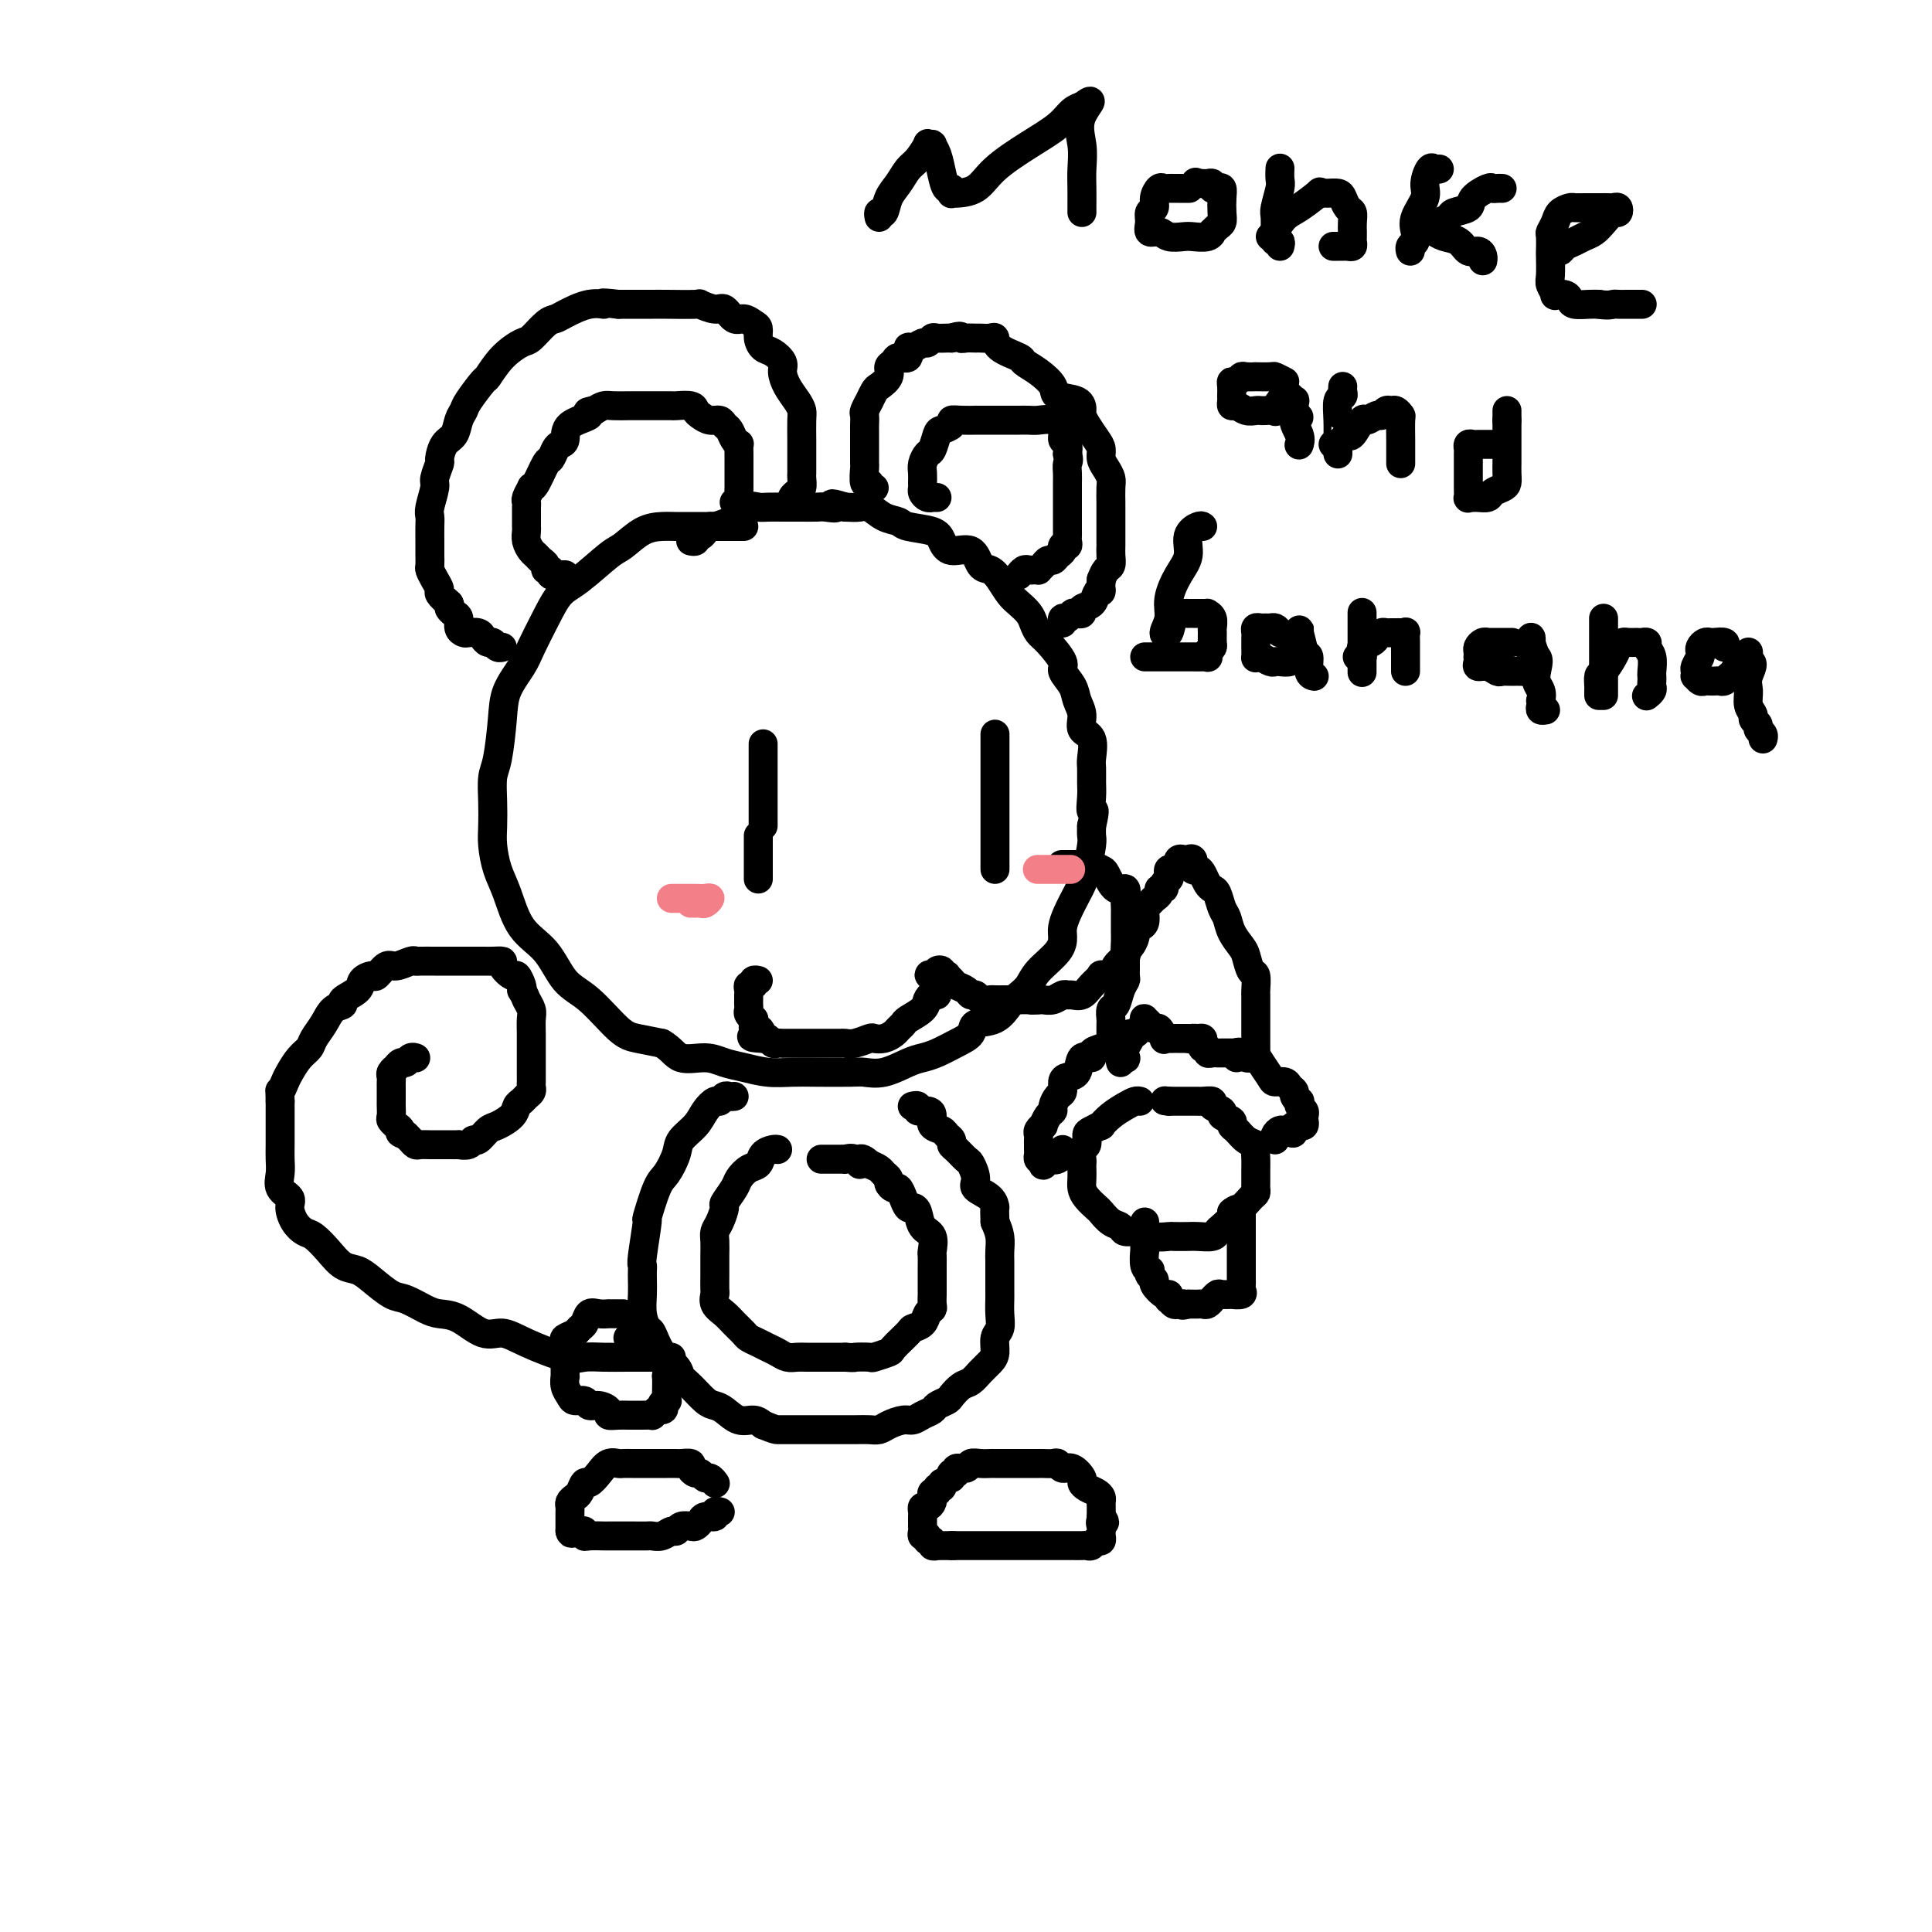
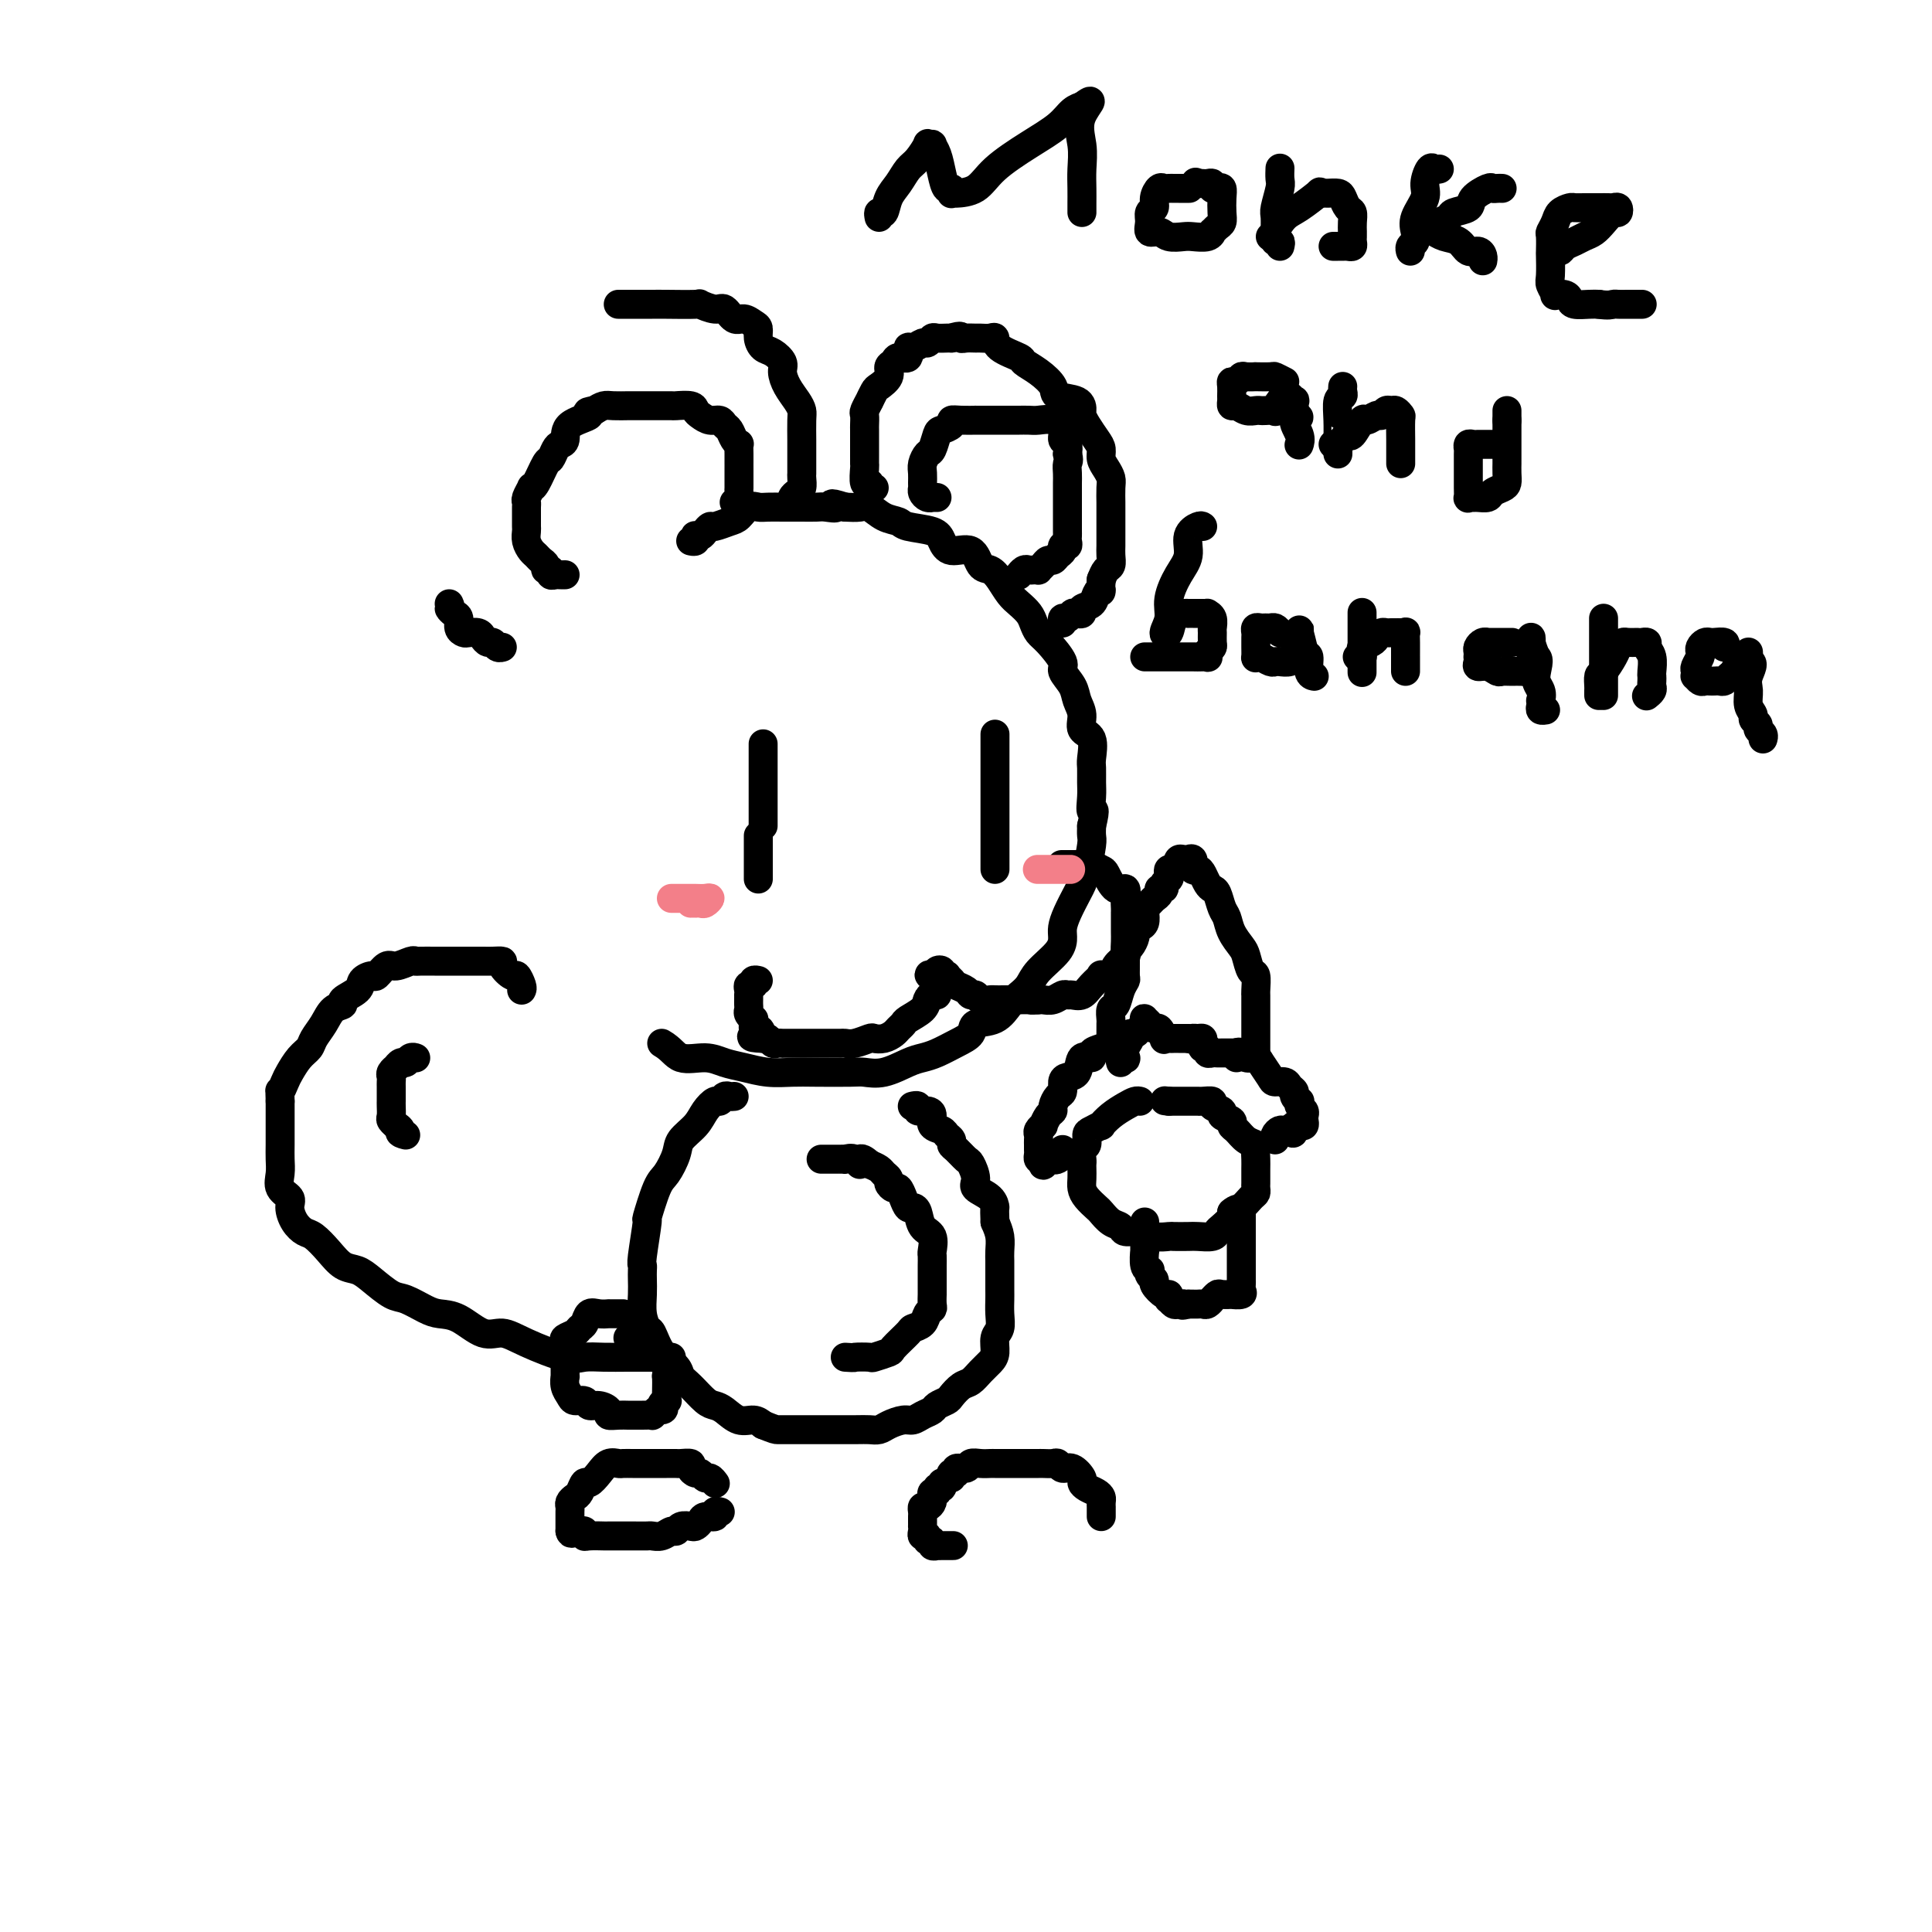
<svg xmlns="http://www.w3.org/2000/svg" viewBox="0 0 400 400" version="1.1">
  <g fill="none" stroke="#000000" stroke-width="6" stroke-linecap="round" stroke-linejoin="round">
-     <path d="M154,109c-0.361,-0.000 -0.721,-0.000 -1,0c-0.279,0.000 -0.476,0.000 -1,0c-0.524,-0.000 -1.374,-0.000 -2,0c-0.626,0.000 -1.027,0.001 -2,0c-0.973,-0.001 -2.519,-0.004 -4,0c-1.481,0.004 -2.897,0.014 -4,0c-1.103,-0.014 -1.894,-0.054 -3,0c-1.106,0.054 -2.526,0.200 -4,1c-1.474,0.800 -3.002,2.252 -4,3c-0.998,0.748 -1.465,0.791 -3,2c-1.535,1.209 -4.139,3.585 -6,5c-1.861,1.415 -2.978,1.868 -4,3c-1.022,1.132 -1.947,2.942 -3,5c-1.053,2.058 -2.232,4.365 -3,6c-0.768,1.635 -1.124,2.599 -2,4c-0.876,1.401 -2.273,3.237 -3,5c-0.727,1.763 -0.783,3.451 -1,6c-0.217,2.549 -0.595,5.958 -1,8c-0.405,2.042 -0.838,2.716 -1,4c-0.162,1.284 -0.052,3.176 0,5c0.052,1.824 0.045,3.580 0,5c-0.045,1.420 -0.130,2.506 0,4c0.130,1.494 0.473,3.397 1,5c0.527,1.603 1.237,2.904 2,5c0.763,2.096 1.579,4.985 3,7c1.421,2.015 3.446,3.156 5,5c1.554,1.844 2.637,4.392 4,6c1.363,1.608 3.004,2.276 5,4c1.996,1.724 4.345,4.503 6,6c1.655,1.497 2.616,1.714 4,2c1.384,0.286 3.192,0.643 5,1" />
    <path d="M137,216c2.047,1.157 2.665,2.548 4,3c1.335,0.452 3.389,-0.037 5,0c1.611,0.037 2.780,0.598 4,1c1.220,0.402 2.491,0.644 4,1c1.509,0.356 3.257,0.827 5,1c1.743,0.173 3.483,0.048 5,0c1.517,-0.048 2.811,-0.020 5,0c2.189,0.020 5.271,0.030 7,0c1.729,-0.030 2.103,-0.101 3,0c0.897,0.101 2.315,0.375 4,0c1.685,-0.375 3.636,-1.398 5,-2c1.364,-0.602 2.142,-0.781 3,-1c0.858,-0.219 1.798,-0.476 3,-1c1.202,-0.524 2.668,-1.313 4,-2c1.332,-0.687 2.531,-1.272 3,-2c0.469,-0.728 0.209,-1.598 1,-2c0.791,-0.402 2.632,-0.336 4,-1c1.368,-0.664 2.261,-2.057 3,-3c0.739,-0.943 1.322,-1.436 2,-2c0.678,-0.564 1.449,-1.200 2,-2c0.551,-0.800 0.882,-1.763 2,-3c1.118,-1.237 3.024,-2.748 4,-4c0.976,-1.252 1.021,-2.247 1,-3c-0.021,-0.753 -0.108,-1.266 0,-2c0.108,-0.734 0.411,-1.688 1,-3c0.589,-1.312 1.464,-2.981 2,-4c0.536,-1.019 0.732,-1.389 1,-2c0.268,-0.611 0.608,-1.463 1,-3c0.392,-1.537 0.836,-3.760 1,-5c0.164,-1.240 0.047,-1.497 0,-2c-0.047,-0.503 -0.023,-1.251 0,-2" />
    <path d="M226,171c1.083,-4.557 0.290,-2.948 0,-3c-0.290,-0.052 -0.075,-1.765 0,-3c0.075,-1.235 0.012,-1.993 0,-3c-0.012,-1.007 0.026,-2.265 0,-3c-0.026,-0.735 -0.115,-0.948 0,-2c0.115,-1.052 0.436,-2.942 0,-4c-0.436,-1.058 -1.628,-1.285 -2,-2c-0.372,-0.715 0.075,-1.919 0,-3c-0.075,-1.081 -0.671,-2.040 -1,-3c-0.329,-0.960 -0.392,-1.920 -1,-3c-0.608,-1.080 -1.760,-2.281 -2,-3c-0.240,-0.719 0.431,-0.955 0,-2c-0.431,-1.045 -1.964,-2.899 -3,-4c-1.036,-1.101 -1.576,-1.449 -2,-2c-0.424,-0.551 -0.732,-1.306 -1,-2c-0.268,-0.694 -0.494,-1.328 -1,-2c-0.506,-0.672 -1.291,-1.382 -2,-2c-0.709,-0.618 -1.343,-1.144 -2,-2c-0.657,-0.856 -1.338,-2.042 -2,-3c-0.662,-0.958 -1.305,-1.688 -2,-2c-0.695,-0.312 -1.443,-0.206 -2,-1c-0.557,-0.794 -0.923,-2.489 -2,-3c-1.077,-0.511 -2.864,0.161 -4,0c-1.136,-0.161 -1.619,-1.155 -2,-2c-0.381,-0.845 -0.658,-1.540 -2,-2c-1.342,-0.460 -3.748,-0.683 -5,-1c-1.252,-0.317 -1.349,-0.726 -2,-1c-0.651,-0.274 -1.855,-0.414 -3,-1c-1.145,-0.586 -2.231,-1.619 -3,-2c-0.769,-0.381 -1.220,-0.109 -2,0c-0.780,0.109 -1.890,0.054 -3,0" />
    <path d="M175,105c-4.375,-1.392 -2.313,-0.373 -2,0c0.313,0.373 -1.122,0.100 -2,0c-0.878,-0.100 -1.197,-0.027 -2,0c-0.803,0.027 -2.088,0.008 -3,0c-0.912,-0.008 -1.452,-0.004 -2,0c-0.548,0.004 -1.106,0.008 -2,0c-0.894,-0.008 -2.125,-0.028 -3,0c-0.875,0.028 -1.394,0.102 -2,0c-0.606,-0.102 -1.300,-0.382 -2,0c-0.700,0.382 -1.406,1.426 -2,2c-0.594,0.574 -1.076,0.679 -2,1c-0.924,0.321 -2.290,0.857 -3,1c-0.710,0.143 -0.765,-0.106 -1,0c-0.235,0.106 -0.650,0.568 -1,1c-0.350,0.432 -0.633,0.834 -1,1c-0.367,0.166 -0.817,0.097 -1,0c-0.183,-0.097 -0.101,-0.222 0,0c0.101,0.222 0.219,0.791 0,1c-0.219,0.209 -0.777,0.060 -1,0c-0.223,-0.060 -0.112,-0.030 0,0" />
    <path d="M158,154c0.000,0.208 0.000,0.416 0,1c0.000,0.584 0.000,1.544 0,3c0.000,1.456 0.000,3.409 0,5c0.000,1.591 0.000,2.818 0,4c0.000,1.182 0.000,2.317 0,3c0.000,0.683 0.000,0.915 0,1c0.000,0.085 0.000,0.024 0,0c0.000,-0.024 0.000,-0.012 0,0" />
    <path d="M206,152c0.000,0.483 0.000,0.967 0,1c0.000,0.033 0.000,-0.384 0,0c-0.000,0.384 0.000,1.571 0,3c0.000,1.429 0.000,3.101 0,5c0.000,1.899 0.000,4.026 0,6c0.000,1.974 0.000,3.797 0,5c0.000,1.203 0.000,1.786 0,3c0.000,1.214 0.000,3.058 0,4c0.000,0.942 0.000,0.984 0,1c0.000,0.016 0.000,0.008 0,0" />
    <path d="M157,173c0.000,0.303 0.000,0.606 0,1c0.000,0.394 0.000,0.879 0,1c0.000,0.121 0.000,-0.123 0,0c0.000,0.123 0.000,0.611 0,1c0.000,0.389 0.000,0.678 0,1c0.000,0.322 0.000,0.678 0,1c-0.000,0.322 0.000,0.612 0,1c0.000,0.388 0.000,0.875 0,1c0.000,0.125 0.000,-0.111 0,0c0.000,0.111 0.000,0.568 0,1c0.000,0.432 0.000,0.838 0,1c0.000,0.162 0.000,0.081 0,0" />
    <path d="M220,179c-0.173,-0.001 -0.346,-0.001 0,0c0.346,0.001 1.210,0.004 2,0c0.790,-0.004 1.506,-0.015 2,0c0.494,0.015 0.765,0.054 1,0c0.235,-0.054 0.435,-0.202 1,0c0.565,0.202 1.496,0.754 2,1c0.504,0.246 0.580,0.188 1,1c0.420,0.812 1.184,2.495 2,3c0.816,0.505 1.683,-0.168 2,0c0.317,0.168 0.085,1.176 0,2c-0.085,0.824 -0.023,1.464 0,2c0.023,0.536 0.006,0.969 0,1c-0.006,0.031 -0.001,-0.340 0,0c0.001,0.340 -0.000,1.390 0,2c0.000,0.610 0.002,0.778 0,1c-0.002,0.222 -0.008,0.496 0,1c0.008,0.504 0.029,1.239 0,2c-0.029,0.761 -0.107,1.549 0,2c0.107,0.451 0.398,0.564 0,1c-0.398,0.436 -1.486,1.194 -2,2c-0.514,0.806 -0.455,1.659 -1,2c-0.545,0.341 -1.694,0.168 -2,0c-0.306,-0.168 0.230,-0.332 0,0c-0.230,0.332 -1.227,1.160 -2,2c-0.773,0.840 -1.323,1.693 -2,2c-0.677,0.307 -1.480,0.068 -2,0c-0.520,-0.068 -0.755,0.034 -1,0c-0.245,-0.034 -0.499,-0.205 -1,0c-0.501,0.205 -1.250,0.786 -2,1c-0.750,0.214 -1.500,0.061 -2,0c-0.500,-0.061 -0.750,-0.031 -1,0" />
    <path d="M215,207c-1.734,0.155 -1.568,0.042 -2,0c-0.432,-0.042 -1.463,-0.011 -2,0c-0.537,0.011 -0.582,0.004 -1,0c-0.418,-0.004 -1.211,-0.005 -2,0c-0.789,0.005 -1.574,0.016 -2,0c-0.426,-0.016 -0.494,-0.060 -1,0c-0.506,0.060 -1.449,0.223 -2,0c-0.551,-0.223 -0.711,-0.833 -1,-1c-0.289,-0.167 -0.709,0.109 -1,0c-0.291,-0.109 -0.455,-0.604 -1,-1c-0.545,-0.396 -1.471,-0.694 -2,-1c-0.529,-0.306 -0.663,-0.621 -1,-1c-0.337,-0.379 -0.879,-0.820 -1,-1c-0.121,-0.180 0.178,-0.097 0,0c-0.178,0.097 -0.832,0.208 -1,0c-0.168,-0.208 0.151,-0.736 0,-1c-0.151,-0.264 -0.771,-0.263 -1,0c-0.229,0.263 -0.065,0.790 0,1c0.065,0.210 0.033,0.105 0,0" />
    <path d="M194,202c-3.245,-0.651 -0.859,0.220 0,1c0.859,0.780 0.191,1.469 0,2c-0.191,0.531 0.096,0.906 0,1c-0.096,0.094 -0.575,-0.091 -1,0c-0.425,0.091 -0.797,0.458 -1,1c-0.203,0.542 -0.239,1.258 -1,2c-0.761,0.742 -2.248,1.509 -3,2c-0.752,0.491 -0.769,0.706 -1,1c-0.231,0.294 -0.676,0.666 -1,1c-0.324,0.334 -0.527,0.629 -1,1c-0.473,0.371 -1.216,0.817 -2,1c-0.784,0.183 -1.608,0.102 -2,0c-0.392,-0.102 -0.351,-0.223 -1,0c-0.649,0.223 -1.986,0.792 -3,1c-1.014,0.208 -1.703,0.056 -2,0c-0.297,-0.056 -0.201,-0.015 -1,0c-0.799,0.015 -2.491,0.004 -3,0c-0.509,-0.004 0.165,-0.001 0,0c-0.165,0.001 -1.171,0.000 -2,0c-0.829,-0.000 -1.483,-0.000 -2,0c-0.517,0.000 -0.899,0.000 -1,0c-0.101,-0.000 0.079,0.000 0,0c-0.079,-0.000 -0.416,-0.000 -1,0c-0.584,0.000 -1.413,0.001 -2,0c-0.587,-0.001 -0.931,-0.004 -1,0c-0.069,0.004 0.136,0.015 0,0c-0.136,-0.015 -0.614,-0.056 -1,0c-0.386,0.056 -0.681,0.207 -1,0c-0.319,-0.207 -0.663,-0.774 -1,-1c-0.337,-0.226 -0.669,-0.113 -1,0" />
    <path d="M158,215c-4.110,-0.163 -1.886,-0.569 -1,-1c0.886,-0.431 0.435,-0.885 0,-1c-0.435,-0.115 -0.852,0.110 -1,0c-0.148,-0.110 -0.025,-0.554 0,-1c0.025,-0.446 -0.046,-0.893 0,-1c0.046,-0.107 0.208,0.126 0,0c-0.208,-0.126 -0.788,-0.612 -1,-1c-0.212,-0.388 -0.057,-0.678 0,-1c0.057,-0.322 0.016,-0.678 0,-1c-0.016,-0.322 -0.005,-0.612 0,-1c0.005,-0.388 0.005,-0.873 0,-1c-0.005,-0.127 -0.017,0.106 0,0c0.017,-0.106 0.061,-0.550 0,-1c-0.061,-0.450 -0.226,-0.905 0,-1c0.226,-0.095 0.844,0.170 1,0c0.156,-0.170 -0.150,-0.777 0,-1c0.150,-0.223 0.757,-0.064 1,0c0.243,0.064 0.121,0.032 0,0" />
    <path d="M164,104c-0.083,-0.325 -0.166,-0.650 0,-1c0.166,-0.350 0.580,-0.724 1,-1c0.420,-0.276 0.845,-0.453 1,-1c0.155,-0.547 0.042,-1.463 0,-2c-0.042,-0.537 -0.011,-0.694 0,-1c0.011,-0.306 0.003,-0.761 0,-1c-0.003,-0.239 -0.000,-0.263 0,-1c0.000,-0.737 -0.002,-2.189 0,-3c0.002,-0.811 0.008,-0.983 0,-2c-0.008,-1.017 -0.031,-2.881 0,-4c0.031,-1.119 0.115,-1.493 0,-2c-0.115,-0.507 -0.429,-1.148 -1,-2c-0.571,-0.852 -1.399,-1.915 -2,-3c-0.601,-1.085 -0.974,-2.191 -1,-3c-0.026,-0.809 0.295,-1.320 0,-2c-0.295,-0.680 -1.206,-1.530 -2,-2c-0.794,-0.470 -1.473,-0.561 -2,-1c-0.527,-0.439 -0.904,-1.226 -1,-2c-0.096,-0.774 0.087,-1.536 0,-2c-0.087,-0.464 -0.444,-0.631 -1,-1c-0.556,-0.369 -1.309,-0.940 -2,-1c-0.691,-0.060 -1.318,0.390 -2,0c-0.682,-0.390 -1.419,-1.621 -2,-2c-0.581,-0.379 -1.007,0.095 -2,0c-0.993,-0.095 -2.552,-0.757 -3,-1c-0.448,-0.243 0.214,-0.065 -1,0c-1.214,0.065 -4.305,0.017 -6,0c-1.695,-0.017 -1.995,-0.005 -3,0c-1.005,0.005 -2.716,0.001 -4,0c-1.284,-0.001 -2.142,-0.001 -3,0" />
-     <path d="M128,63c-4.903,-0.590 -3.161,-0.066 -3,0c0.161,0.066 -1.259,-0.325 -3,0c-1.741,0.325 -3.802,1.367 -5,2c-1.198,0.633 -1.535,0.856 -2,1c-0.465,0.144 -1.060,0.207 -2,1c-0.940,0.793 -2.225,2.314 -3,3c-0.775,0.686 -1.041,0.537 -2,1c-0.959,0.463 -2.610,1.538 -4,3c-1.390,1.462 -2.519,3.311 -3,4c-0.481,0.689 -0.313,0.219 -1,1c-0.687,0.781 -2.229,2.813 -3,4c-0.771,1.187 -0.771,1.531 -1,2c-0.229,0.469 -0.687,1.065 -1,2c-0.313,0.935 -0.480,2.208 -1,3c-0.520,0.792 -1.392,1.102 -2,2c-0.608,0.898 -0.951,2.384 -1,3c-0.049,0.616 0.197,0.364 0,1c-0.197,0.636 -0.837,2.161 -1,3c-0.163,0.839 0.153,0.991 0,2c-0.153,1.009 -0.773,2.876 -1,4c-0.227,1.124 -0.061,1.504 0,2c0.061,0.496 0.017,1.106 0,2c-0.017,0.894 -0.005,2.070 0,3c0.005,0.930 0.004,1.614 0,2c-0.004,0.386 -0.011,0.475 0,1c0.011,0.525 0.040,1.488 0,2c-0.040,0.512 -0.149,0.574 0,1c0.149,0.426 0.555,1.217 1,2c0.445,0.783 0.927,1.557 1,2c0.073,0.443 -0.265,0.555 0,1c0.265,0.445 1.132,1.222 2,2" />
    <path d="M93,125c0.575,1.257 0.014,0.901 0,1c-0.014,0.099 0.520,0.654 1,1c0.480,0.346 0.906,0.484 1,1c0.094,0.516 -0.144,1.409 0,2c0.144,0.591 0.668,0.880 1,1c0.332,0.120 0.470,0.070 1,0c0.530,-0.070 1.451,-0.158 2,0c0.549,0.158 0.725,0.564 1,1c0.275,0.436 0.648,0.901 1,1c0.352,0.099 0.683,-0.170 1,0c0.317,0.170 0.621,0.777 1,1c0.379,0.223 0.833,0.060 1,0c0.167,-0.060 0.048,-0.017 0,0c-0.048,0.017 -0.024,0.009 0,0" />
    <path d="M152,104c0.423,-0.342 0.845,-0.683 1,-1c0.155,-0.317 0.041,-0.609 0,-1c-0.041,-0.391 -0.011,-0.882 0,-1c0.011,-0.118 0.003,0.136 0,0c-0.003,-0.136 -0.001,-0.662 0,-1c0.001,-0.338 0.000,-0.488 0,-1c-0.000,-0.512 -0.000,-1.385 0,-2c0.000,-0.615 0.001,-0.973 0,-1c-0.001,-0.027 -0.003,0.278 0,0c0.003,-0.278 0.012,-1.139 0,-2c-0.012,-0.861 -0.045,-1.722 0,-2c0.045,-0.278 0.167,0.027 0,0c-0.167,-0.027 -0.625,-0.385 -1,-1c-0.375,-0.615 -0.667,-1.488 -1,-2c-0.333,-0.512 -0.706,-0.662 -1,-1c-0.294,-0.338 -0.510,-0.865 -1,-1c-0.490,-0.135 -1.252,0.121 -2,0c-0.748,-0.121 -1.480,-0.621 -2,-1c-0.520,-0.379 -0.829,-0.637 -1,-1c-0.171,-0.363 -0.203,-0.829 -1,-1c-0.797,-0.171 -2.358,-0.046 -3,0c-0.642,0.046 -0.365,0.012 -1,0c-0.635,-0.012 -2.182,-0.003 -3,0c-0.818,0.003 -0.909,0.001 -1,0c-0.091,-0.001 -0.184,-0.001 -1,0c-0.816,0.001 -2.354,0.003 -3,0c-0.646,-0.003 -0.400,-0.011 -1,0c-0.600,0.011 -2.046,0.041 -3,0c-0.954,-0.041 -1.415,-0.155 -2,0c-0.585,0.155 -1.292,0.577 -2,1" />
    <path d="M123,85c-2.626,0.305 -0.693,0.567 -1,1c-0.307,0.433 -2.856,1.038 -4,2c-1.144,0.962 -0.883,2.282 -1,3c-0.117,0.718 -0.612,0.833 -1,1c-0.388,0.167 -0.668,0.385 -1,1c-0.332,0.615 -0.715,1.627 -1,2c-0.285,0.373 -0.472,0.107 -1,1c-0.528,0.893 -1.395,2.946 -2,4c-0.605,1.054 -0.947,1.108 -1,1c-0.053,-0.108 0.182,-0.377 0,0c-0.182,0.377 -0.781,1.400 -1,2c-0.219,0.600 -0.059,0.776 0,1c0.059,0.224 0.015,0.497 0,1c-0.015,0.503 -0.001,1.238 0,2c0.001,0.762 -0.011,1.552 0,2c0.011,0.448 0.044,0.554 0,1c-0.044,0.446 -0.165,1.233 0,2c0.165,0.767 0.618,1.516 1,2c0.382,0.484 0.695,0.703 1,1c0.305,0.297 0.603,0.672 1,1c0.397,0.328 0.894,0.610 1,1c0.106,0.390 -0.179,0.889 0,1c0.179,0.111 0.822,-0.166 1,0c0.178,0.166 -0.110,0.777 0,1c0.110,0.223 0.618,0.060 1,0c0.382,-0.060 0.639,-0.016 1,0c0.361,0.016 0.828,0.004 1,0c0.172,-0.004 0.049,-0.001 0,0c-0.049,0.001 -0.025,0.001 0,0" />
    <path d="M181,101c-0.425,0.010 -0.850,0.020 -1,0c-0.150,-0.020 -0.026,-0.069 0,0c0.026,0.069 -0.046,0.255 0,0c0.046,-0.255 0.208,-0.949 0,-1c-0.208,-0.051 -0.788,0.543 -1,0c-0.212,-0.543 -0.057,-2.224 0,-3c0.057,-0.776 0.015,-0.646 0,-1c-0.015,-0.354 -0.004,-1.193 0,-2c0.004,-0.807 0.001,-1.582 0,-2c-0.001,-0.418 -0.001,-0.478 0,-1c0.001,-0.522 0.004,-1.507 0,-2c-0.004,-0.493 -0.016,-0.494 0,-1c0.016,-0.506 0.060,-1.515 0,-2c-0.060,-0.485 -0.225,-0.444 0,-1c0.225,-0.556 0.839,-1.710 1,-2c0.161,-0.290 -0.129,0.283 0,0c0.129,-0.283 0.679,-1.423 1,-2c0.321,-0.577 0.413,-0.590 1,-1c0.587,-0.410 1.667,-1.218 2,-2c0.333,-0.782 -0.083,-1.538 0,-2c0.083,-0.462 0.665,-0.630 1,-1c0.335,-0.370 0.422,-0.940 1,-1c0.578,-0.060 1.646,0.391 2,0c0.354,-0.391 -0.007,-1.625 0,-2c0.007,-0.375 0.382,0.110 1,0c0.618,-0.110 1.479,-0.814 2,-1c0.521,-0.186 0.703,0.146 1,0c0.297,-0.146 0.708,-0.771 1,-1c0.292,-0.229 0.463,-0.062 1,0c0.537,0.062 1.439,0.018 2,0c0.561,-0.018 0.780,-0.009 1,0" />
    <path d="M197,70c2.279,-0.773 1.976,-0.207 2,0c0.024,0.207 0.374,0.054 1,0c0.626,-0.054 1.526,-0.009 2,0c0.474,0.009 0.520,-0.019 1,0c0.480,0.019 1.394,0.084 2,0c0.606,-0.084 0.903,-0.319 1,0c0.097,0.319 -0.005,1.191 1,2c1.005,0.809 3.117,1.555 4,2c0.883,0.445 0.538,0.591 1,1c0.462,0.409 1.732,1.083 3,2c1.268,0.917 2.535,2.076 3,3c0.465,0.924 0.127,1.611 1,2c0.873,0.389 2.959,0.478 4,1c1.041,0.522 1.039,1.477 1,2c-0.039,0.523 -0.116,0.615 0,1c0.116,0.385 0.426,1.061 1,2c0.574,0.939 1.411,2.139 2,3c0.589,0.861 0.928,1.384 1,2c0.072,0.616 -0.124,1.325 0,2c0.124,0.675 0.569,1.316 1,2c0.431,0.684 0.847,1.412 1,2c0.153,0.588 0.041,1.035 0,2c-0.041,0.965 -0.011,2.447 0,3c0.011,0.553 0.003,0.178 0,1c-0.003,0.822 0.000,2.840 0,4c-0.000,1.160 -0.003,1.462 0,2c0.003,0.538 0.012,1.313 0,2c-0.012,0.687 -0.044,1.287 0,2c0.044,0.713 0.166,1.538 0,2c-0.166,0.462 -0.619,0.561 -1,1c-0.381,0.439 -0.691,1.220 -1,2" />
    <path d="M228,120c-0.256,3.670 0.104,2.346 0,2c-0.104,-0.346 -0.672,0.286 -1,1c-0.328,0.714 -0.417,1.511 -1,2c-0.583,0.489 -1.662,0.671 -2,1c-0.338,0.329 0.063,0.805 0,1c-0.063,0.195 -0.591,0.108 -1,0c-0.409,-0.108 -0.698,-0.239 -1,0c-0.302,0.239 -0.617,0.848 -1,1c-0.383,0.152 -0.834,-0.151 -1,0c-0.166,0.151 -0.047,0.758 0,1c0.047,0.242 0.024,0.121 0,0" />
    <path d="M194,103c-0.445,0.006 -0.890,0.013 -1,0c-0.110,-0.013 0.114,-0.044 0,0c-0.114,0.044 -0.566,0.163 -1,0c-0.434,-0.163 -0.849,-0.610 -1,-1c-0.151,-0.390 -0.037,-0.725 0,-1c0.037,-0.275 -0.001,-0.491 0,-1c0.001,-0.509 0.042,-1.310 0,-2c-0.042,-0.690 -0.167,-1.270 0,-2c0.167,-0.730 0.627,-1.610 1,-2c0.373,-0.390 0.659,-0.290 1,-1c0.341,-0.710 0.737,-2.229 1,-3c0.263,-0.771 0.394,-0.795 1,-1c0.606,-0.205 1.686,-0.591 2,-1c0.314,-0.409 -0.137,-0.842 0,-1c0.137,-0.158 0.862,-0.042 2,0c1.138,0.042 2.690,0.011 3,0c0.310,-0.011 -0.623,-0.003 0,0c0.623,0.003 2.800,0.001 4,0c1.200,-0.001 1.423,0.000 2,0c0.577,-0.000 1.509,-0.002 2,0c0.491,0.002 0.542,0.006 1,0c0.458,-0.006 1.323,-0.023 2,0c0.677,0.023 1.166,0.085 2,0c0.834,-0.085 2.014,-0.318 3,0c0.986,0.318 1.780,1.188 2,2c0.220,0.812 -0.133,1.565 0,2c0.133,0.435 0.752,0.553 1,1c0.248,0.447 0.124,1.224 0,2" />
    <path d="M221,94c0.464,1.442 0.124,1.546 0,2c-0.124,0.454 -0.033,1.258 0,2c0.033,0.742 0.009,1.421 0,2c-0.009,0.579 -0.002,1.058 0,2c0.002,0.942 0.001,2.346 0,3c-0.001,0.654 -0.000,0.556 0,1c0.000,0.444 -0.000,1.428 0,2c0.000,0.572 0.001,0.732 0,1c-0.001,0.268 -0.004,0.645 0,1c0.004,0.355 0.016,0.687 0,1c-0.016,0.313 -0.060,0.609 0,1c0.060,0.391 0.223,0.879 0,1c-0.223,0.121 -0.833,-0.126 -1,0c-0.167,0.126 0.110,0.625 0,1c-0.110,0.375 -0.608,0.626 -1,1c-0.392,0.374 -0.679,0.871 -1,1c-0.321,0.129 -0.678,-0.109 -1,0c-0.322,0.109 -0.611,0.565 -1,1c-0.389,0.435 -0.877,0.848 -1,1c-0.123,0.152 0.121,0.045 0,0c-0.121,-0.045 -0.607,-0.026 -1,0c-0.393,0.026 -0.693,0.058 -1,0c-0.307,-0.058 -0.621,-0.208 -1,0c-0.379,0.208 -0.823,0.774 -1,1c-0.177,0.226 -0.089,0.113 0,0" />
    <path d="M152,227c-0.335,0.033 -0.671,0.067 -1,0c-0.329,-0.067 -0.653,-0.233 -1,0c-0.347,0.233 -0.717,0.867 -1,1c-0.283,0.133 -0.481,-0.234 -1,0c-0.519,0.234 -1.361,1.067 -2,2c-0.639,0.933 -1.077,1.964 -2,3c-0.923,1.036 -2.332,2.077 -3,3c-0.668,0.923 -0.595,1.729 -1,3c-0.405,1.271 -1.289,3.006 -2,4c-0.711,0.994 -1.248,1.246 -2,3c-0.752,1.754 -1.718,5.008 -2,6c-0.282,0.992 0.121,-0.279 0,1c-0.121,1.279 -0.764,5.107 -1,7c-0.236,1.893 -0.064,1.850 0,2c0.064,0.150 0.020,0.492 0,1c-0.020,0.508 -0.017,1.180 0,2c0.017,0.820 0.048,1.787 0,3c-0.048,1.213 -0.174,2.671 0,4c0.174,1.329 0.648,2.530 1,3c0.352,0.470 0.583,0.208 1,1c0.417,0.792 1.022,2.639 2,4c0.978,1.361 2.331,2.235 3,3c0.669,0.765 0.654,1.422 1,2c0.346,0.578 1.054,1.077 2,2c0.946,0.923 2.130,2.271 3,3c0.870,0.729 1.427,0.839 2,1c0.573,0.161 1.164,0.373 2,1c0.836,0.627 1.917,1.669 3,2c1.083,0.331 2.166,-0.048 3,0c0.834,0.048 1.417,0.524 2,1" />
    <path d="M158,295c2.467,1.000 2.636,1.000 3,1c0.364,0.000 0.923,0.000 2,0c1.077,-0.000 2.673,-0.000 4,0c1.327,0.000 2.386,0.001 3,0c0.614,-0.001 0.782,-0.003 2,0c1.218,0.003 3.485,0.011 5,0c1.515,-0.011 2.279,-0.041 3,0c0.721,0.041 1.400,0.152 2,0c0.600,-0.152 1.120,-0.565 2,-1c0.880,-0.435 2.118,-0.890 3,-1c0.882,-0.110 1.406,0.125 2,0c0.594,-0.125 1.258,-0.610 2,-1c0.742,-0.390 1.564,-0.686 2,-1c0.436,-0.314 0.487,-0.647 1,-1c0.513,-0.353 1.488,-0.727 2,-1c0.512,-0.273 0.560,-0.443 1,-1c0.440,-0.557 1.271,-1.499 2,-2c0.729,-0.501 1.357,-0.561 2,-1c0.643,-0.439 1.300,-1.258 2,-2c0.700,-0.742 1.441,-1.409 2,-2c0.559,-0.591 0.934,-1.107 1,-2c0.066,-0.893 -0.179,-2.162 0,-3c0.179,-0.838 0.780,-1.243 1,-2c0.220,-0.757 0.059,-1.865 0,-3c-0.059,-1.135 -0.016,-2.295 0,-3c0.016,-0.705 0.005,-0.954 0,-2c-0.005,-1.046 -0.004,-2.888 0,-4c0.004,-1.112 0.011,-1.494 0,-2c-0.011,-0.506 -0.042,-1.136 0,-2c0.042,-0.864 0.155,-1.961 0,-3c-0.155,-1.039 -0.577,-2.019 -1,-3" />
    <path d="M206,253c-0.144,-3.525 -0.003,-2.836 0,-3c0.003,-0.164 -0.131,-1.181 -1,-2c-0.869,-0.819 -2.474,-1.442 -3,-2c-0.526,-0.558 0.027,-1.053 0,-2c-0.027,-0.947 -0.633,-2.348 -1,-3c-0.367,-0.652 -0.494,-0.556 -1,-1c-0.506,-0.444 -1.391,-1.429 -2,-2c-0.609,-0.571 -0.941,-0.730 -1,-1c-0.059,-0.270 0.156,-0.653 0,-1c-0.156,-0.347 -0.685,-0.657 -1,-1c-0.315,-0.343 -0.418,-0.718 -1,-1c-0.582,-0.282 -1.643,-0.472 -2,-1c-0.357,-0.528 -0.008,-1.395 0,-2c0.008,-0.605 -0.324,-0.947 -1,-1c-0.676,-0.053 -1.697,0.182 -2,0c-0.303,-0.182 0.111,-0.780 0,-1c-0.111,-0.220 -0.746,-0.063 -1,0c-0.254,0.063 -0.127,0.031 0,0" />
-     <path d="M161,238c-0.214,-0.057 -0.429,-0.114 -1,0c-0.571,0.114 -1.500,0.399 -2,1c-0.500,0.601 -0.573,1.517 -1,2c-0.427,0.483 -1.210,0.533 -2,1c-0.790,0.467 -1.588,1.350 -2,2c-0.412,0.650 -0.440,1.066 -1,2c-0.560,0.934 -1.653,2.385 -2,3c-0.347,0.615 0.051,0.394 0,1c-0.051,0.606 -0.549,2.040 -1,3c-0.451,0.960 -0.853,1.445 -1,2c-0.147,0.555 -0.040,1.179 0,2c0.040,0.821 0.011,1.840 0,3c-0.011,1.160 -0.005,2.460 0,3c0.005,0.540 0.007,0.319 0,1c-0.007,0.681 -0.024,2.265 0,3c0.024,0.735 0.090,0.620 0,1c-0.090,0.380 -0.337,1.253 0,2c0.337,0.747 1.259,1.366 2,2c0.741,0.634 1.301,1.283 2,2c0.699,0.717 1.538,1.501 2,2c0.462,0.499 0.546,0.712 1,1c0.454,0.288 1.277,0.652 2,1c0.723,0.348 1.347,0.682 2,1c0.653,0.318 1.334,0.621 2,1c0.666,0.379 1.318,0.834 2,1c0.682,0.166 1.393,0.045 2,0c0.607,-0.045 1.111,-0.012 2,0c0.889,0.012 2.162,0.003 3,0c0.838,-0.003 1.239,-0.001 2,0c0.761,0.001 1.880,0.000 3,0" />
    <path d="M175,281c2.440,0.159 1.541,0.056 2,0c0.459,-0.056 2.277,-0.064 3,0c0.723,0.064 0.349,0.200 1,0c0.651,-0.200 2.325,-0.735 3,-1c0.675,-0.265 0.352,-0.260 1,-1c0.648,-0.740 2.269,-2.226 3,-3c0.731,-0.774 0.574,-0.836 1,-1c0.426,-0.164 1.435,-0.430 2,-1c0.565,-0.570 0.687,-1.444 1,-2c0.313,-0.556 0.816,-0.795 1,-1c0.184,-0.205 0.049,-0.377 0,-1c-0.049,-0.623 -0.013,-1.696 0,-2c0.013,-0.304 0.004,0.160 0,0c-0.004,-0.160 -0.001,-0.944 0,-2c0.001,-1.056 0.002,-2.384 0,-3c-0.002,-0.616 -0.007,-0.520 0,-1c0.007,-0.480 0.027,-1.536 0,-2c-0.027,-0.464 -0.101,-0.335 0,-1c0.101,-0.665 0.378,-2.124 0,-3c-0.378,-0.876 -1.411,-1.168 -2,-2c-0.589,-0.832 -0.735,-2.202 -1,-3c-0.265,-0.798 -0.648,-1.022 -1,-1c-0.352,0.022 -0.673,0.290 -1,0c-0.327,-0.290 -0.661,-1.138 -1,-2c-0.339,-0.862 -0.682,-1.736 -1,-2c-0.318,-0.264 -0.609,0.084 -1,0c-0.391,-0.084 -0.881,-0.600 -1,-1c-0.119,-0.400 0.133,-0.685 0,-1c-0.133,-0.315 -0.651,-0.662 -1,-1c-0.349,-0.338 -0.528,-0.668 -1,-1c-0.472,-0.332 -1.236,-0.666 -2,-1" />
    <path d="M180,241c-2.437,-2.260 -2.029,-0.409 -2,0c0.029,0.409 -0.321,-0.622 -1,-1c-0.679,-0.378 -1.687,-0.101 -2,0c-0.313,0.101 0.070,0.027 0,0c-0.070,-0.027 -0.592,-0.007 -1,0c-0.408,0.007 -0.701,0.002 -1,0c-0.299,-0.002 -0.602,-0.001 -1,0c-0.398,0.001 -0.890,0.000 -1,0c-0.110,-0.000 0.163,-0.000 0,0c-0.163,0.000 -0.761,0.000 -1,0c-0.239,-0.000 -0.120,-0.000 0,0" />
    <path d="M139,281c-0.090,0.000 -0.179,0.000 -1,0c-0.821,-0.000 -2.373,-0.001 -3,0c-0.627,0.001 -0.330,0.003 -1,0c-0.670,-0.003 -2.307,-0.010 -4,0c-1.693,0.010 -3.443,0.037 -5,0c-1.557,-0.037 -2.922,-0.137 -4,0c-1.078,0.137 -1.870,0.509 -4,0c-2.130,-0.509 -5.599,-1.901 -8,-3c-2.401,-1.099 -3.733,-1.904 -5,-2c-1.267,-0.096 -2.468,0.517 -4,0c-1.532,-0.517 -3.395,-2.164 -5,-3c-1.605,-0.836 -2.950,-0.860 -4,-1c-1.050,-0.140 -1.803,-0.395 -3,-1c-1.197,-0.605 -2.837,-1.561 -4,-2c-1.163,-0.439 -1.847,-0.361 -3,-1c-1.153,-0.639 -2.774,-1.996 -4,-3c-1.226,-1.004 -2.058,-1.655 -3,-2c-0.942,-0.345 -1.996,-0.385 -3,-1c-1.004,-0.615 -1.958,-1.807 -3,-3c-1.042,-1.193 -2.172,-2.389 -3,-3c-0.828,-0.611 -1.354,-0.638 -2,-1c-0.646,-0.362 -1.413,-1.058 -2,-2c-0.587,-0.942 -0.994,-2.128 -1,-3c-0.006,-0.872 0.391,-1.429 0,-2c-0.391,-0.571 -1.569,-1.155 -2,-2c-0.431,-0.845 -0.116,-1.949 0,-3c0.116,-1.051 0.031,-2.047 0,-3c-0.031,-0.953 -0.008,-1.864 0,-3c0.008,-1.136 0.002,-2.498 0,-3c-0.002,-0.502 -0.001,-0.143 0,-1c0.001,-0.857 0.000,-2.928 0,-5" />
    <path d="M58,228c-0.051,-3.138 -0.178,-1.982 0,-2c0.178,-0.018 0.663,-1.212 1,-2c0.337,-0.788 0.527,-1.172 1,-2c0.473,-0.828 1.228,-2.099 2,-3c0.772,-0.901 1.560,-1.432 2,-2c0.440,-0.568 0.532,-1.174 1,-2c0.468,-0.826 1.313,-1.873 2,-3c0.687,-1.127 1.215,-2.333 2,-3c0.785,-0.667 1.825,-0.796 2,-1c0.175,-0.204 -0.515,-0.483 0,-1c0.515,-0.517 2.235,-1.271 3,-2c0.765,-0.729 0.574,-1.434 1,-2c0.426,-0.566 1.469,-0.993 2,-1c0.531,-0.007 0.548,0.404 1,0c0.452,-0.404 1.338,-1.625 2,-2c0.662,-0.375 1.102,0.096 2,0c0.898,-0.096 2.256,-0.758 3,-1c0.744,-0.242 0.875,-0.065 1,0c0.125,0.065 0.245,0.017 1,0c0.755,-0.017 2.146,-0.005 3,0c0.854,0.005 1.173,0.001 2,0c0.827,-0.001 2.163,-0.001 3,0c0.837,0.001 1.175,0.002 2,0c0.825,-0.002 2.137,-0.007 3,0c0.863,0.007 1.278,0.024 2,0c0.722,-0.024 1.752,-0.091 2,0c0.248,0.091 -0.287,0.339 0,1c0.287,0.661 1.397,1.734 2,2c0.603,0.266 0.701,-0.274 1,0c0.299,0.274 0.800,1.364 1,2c0.200,0.636 0.100,0.818 0,1" />
-     <path d="M108,205c0.785,1.282 0.746,1.487 1,2c0.254,0.513 0.800,1.333 1,2c0.200,0.667 0.054,1.181 0,2c-0.054,0.819 -0.014,1.942 0,3c0.014,1.058 0.004,2.052 0,3c-0.004,0.948 -0.001,1.851 0,2c0.001,0.149 0.001,-0.454 0,0c-0.001,0.454 -0.003,1.967 0,3c0.003,1.033 0.012,1.586 0,2c-0.012,0.414 -0.045,0.687 0,1c0.045,0.313 0.169,0.664 0,1c-0.169,0.336 -0.629,0.657 -1,1c-0.371,0.343 -0.651,0.706 -1,1c-0.349,0.294 -0.765,0.517 -1,1c-0.235,0.483 -0.287,1.225 -1,2c-0.713,0.775 -2.088,1.585 -3,2c-0.912,0.415 -1.363,0.437 -2,1c-0.637,0.563 -1.462,1.668 -2,2c-0.538,0.332 -0.791,-0.107 -1,0c-0.209,0.107 -0.375,0.761 -1,1c-0.625,0.239 -1.708,0.064 -2,0c-0.292,-0.064 0.206,-0.017 0,0c-0.206,0.017 -1.115,0.005 -2,0c-0.885,-0.005 -1.747,-0.001 -2,0c-0.253,0.001 0.101,0.001 0,0c-0.101,-0.001 -0.657,-0.003 -1,0c-0.343,0.003 -0.473,0.012 -1,0c-0.527,-0.012 -1.450,-0.044 -2,0c-0.550,0.044 -0.725,0.166 -1,0c-0.275,-0.166 -0.650,-0.619 -1,-1c-0.350,-0.381 -0.675,-0.691 -1,-1" />
    <path d="M84,235c-1.863,-0.471 -1.021,-0.650 -1,-1c0.021,-0.350 -0.779,-0.871 -1,-1c-0.221,-0.129 0.137,0.133 0,0c-0.137,-0.133 -0.769,-0.662 -1,-1c-0.231,-0.338 -0.062,-0.486 0,-1c0.062,-0.514 0.017,-1.395 0,-2c-0.017,-0.605 -0.004,-0.936 0,-1c0.004,-0.064 0.001,0.137 0,0c-0.001,-0.137 -0.000,-0.614 0,-1c0.000,-0.386 -0.001,-0.680 0,-1c0.001,-0.320 0.004,-0.664 0,-1c-0.004,-0.336 -0.016,-0.663 0,-1c0.016,-0.337 0.060,-0.683 0,-1c-0.060,-0.317 -0.223,-0.606 0,-1c0.223,-0.394 0.833,-0.894 1,-1c0.167,-0.106 -0.109,0.182 0,0c0.109,-0.182 0.604,-0.833 1,-1c0.396,-0.167 0.695,0.151 1,0c0.305,-0.151 0.618,-0.773 1,-1c0.382,-0.227 0.834,-0.061 1,0c0.166,0.061 0.048,0.017 0,0c-0.048,-0.017 -0.024,-0.009 0,0" />
    <path d="M148,307c0.090,0.122 0.179,0.244 0,0c-0.179,-0.244 -0.627,-0.853 -1,-1c-0.373,-0.147 -0.673,0.167 -1,0c-0.327,-0.167 -0.683,-0.815 -1,-1c-0.317,-0.185 -0.595,0.094 -1,0c-0.405,-0.094 -0.937,-0.561 -1,-1c-0.063,-0.439 0.344,-0.850 0,-1c-0.344,-0.150 -1.439,-0.040 -2,0c-0.561,0.040 -0.587,0.011 -1,0c-0.413,-0.011 -1.213,-0.003 -2,0c-0.787,0.003 -1.563,0.001 -2,0c-0.437,-0.001 -0.536,0.000 -1,0c-0.464,-0.000 -1.293,-0.002 -2,0c-0.707,0.002 -1.291,0.006 -2,0c-0.709,-0.006 -1.542,-0.022 -2,0c-0.458,0.022 -0.543,0.081 -1,0c-0.457,-0.081 -1.288,-0.302 -2,0c-0.712,0.302 -1.304,1.128 -2,2c-0.696,0.872 -1.497,1.792 -2,2c-0.503,0.208 -0.709,-0.295 -1,0c-0.291,0.295 -0.666,1.388 -1,2c-0.334,0.612 -0.625,0.741 -1,1c-0.375,0.259 -0.832,0.646 -1,1c-0.168,0.354 -0.045,0.673 0,1c0.045,0.327 0.012,0.661 0,1c-0.012,0.339 -0.003,0.682 0,1c0.003,0.318 0.001,0.611 0,1c-0.001,0.389 -0.000,0.874 0,1c0.000,0.126 0.000,-0.107 0,0c-0.000,0.107 -0.000,0.553 0,1" />
    <path d="M118,317c0.182,0.924 0.638,0.233 1,0c0.362,-0.233 0.630,-0.010 1,0c0.370,0.010 0.841,-0.193 1,0c0.159,0.193 0.006,0.784 0,1c-0.006,0.216 0.135,0.058 1,0c0.865,-0.058 2.455,-0.016 3,0c0.545,0.016 0.047,0.005 1,0c0.953,-0.005 3.358,-0.005 5,0c1.642,0.005 2.520,0.017 3,0c0.480,-0.017 0.561,-0.061 1,0c0.439,0.061 1.235,0.226 2,0c0.765,-0.226 1.500,-0.845 2,-1c0.500,-0.155 0.764,0.152 1,0c0.236,-0.152 0.443,-0.763 1,-1c0.557,-0.237 1.463,-0.101 2,0c0.537,0.101 0.703,0.167 1,0c0.297,-0.167 0.724,-0.567 1,-1c0.276,-0.433 0.400,-0.901 1,-1c0.600,-0.099 1.676,0.169 2,0c0.324,-0.169 -0.105,-0.776 0,-1c0.105,-0.224 0.744,-0.064 1,0c0.256,0.064 0.128,0.032 0,0" />
    <path d="M197,306c-0.128,-0.455 -0.256,-0.910 0,-1c0.256,-0.090 0.897,0.186 1,0c0.103,-0.186 -0.333,-0.835 0,-1c0.333,-0.165 1.437,0.152 2,0c0.563,-0.152 0.587,-0.773 1,-1c0.413,-0.227 1.214,-0.061 2,0c0.786,0.061 1.558,0.016 2,0c0.442,-0.016 0.555,-0.004 1,0c0.445,0.004 1.223,0.001 2,0c0.777,-0.001 1.553,-0.000 2,0c0.447,0.000 0.567,-0.000 1,0c0.433,0.000 1.181,0.000 2,0c0.819,-0.000 1.711,-0.001 2,0c0.289,0.001 -0.025,0.005 0,0c0.025,-0.005 0.391,-0.017 1,0c0.609,0.017 1.463,0.064 2,0c0.537,-0.064 0.756,-0.238 1,0c0.244,0.238 0.512,0.890 1,1c0.488,0.110 1.195,-0.321 2,0c0.805,0.321 1.708,1.396 2,2c0.292,0.604 -0.027,0.739 0,1c0.027,0.261 0.400,0.648 1,1c0.600,0.352 1.429,0.668 2,1c0.571,0.332 0.885,0.680 1,1c0.115,0.320 0.031,0.610 0,1c-0.031,0.390 -0.008,0.878 0,1c0.008,0.122 0.002,-0.121 0,0c-0.002,0.121 -0.001,0.606 0,1c0.001,0.394 0.000,0.697 0,1" />
-     <path d="M228,314c1.392,1.864 0.373,1.025 0,1c-0.373,-0.025 -0.100,0.763 0,1c0.100,0.237 0.028,-0.076 0,0c-0.028,0.076 -0.010,0.541 0,1c0.010,0.459 0.014,0.911 0,1c-0.014,0.089 -0.045,-0.186 0,0c0.045,0.186 0.168,0.835 0,1c-0.168,0.165 -0.625,-0.152 -1,0c-0.375,0.152 -0.667,0.773 -1,1c-0.333,0.227 -0.705,0.061 -1,0c-0.295,-0.061 -0.512,-0.016 -1,0c-0.488,0.016 -1.248,0.004 -2,0c-0.752,-0.004 -1.496,-0.001 -2,0c-0.504,0.001 -0.768,0.000 -1,0c-0.232,-0.000 -0.433,-0.000 -1,0c-0.567,0.000 -1.499,0.000 -2,0c-0.501,-0.000 -0.572,-0.000 -1,0c-0.428,0.000 -1.214,0.000 -2,0c-0.786,-0.000 -1.572,-0.000 -2,0c-0.428,0.000 -0.500,0.000 -1,0c-0.500,-0.000 -1.429,-0.000 -2,0c-0.571,0.000 -0.783,0.000 -1,0c-0.217,-0.000 -0.439,-0.000 -1,0c-0.561,0.000 -1.463,0.000 -2,0c-0.537,-0.000 -0.710,-0.000 -1,0c-0.290,0.000 -0.696,0.000 -1,0c-0.304,-0.000 -0.505,-0.000 -1,0c-0.495,0.000 -1.284,0.000 -2,0c-0.716,-0.000 -1.358,-0.000 -2,0" />
    <path d="M197,320c-4.437,-0.000 -1.030,-0.000 0,0c1.030,0.000 -0.316,0.001 -1,0c-0.684,-0.001 -0.704,-0.004 -1,0c-0.296,0.004 -0.868,0.016 -1,0c-0.132,-0.016 0.176,-0.061 0,0c-0.176,0.061 -0.836,0.227 -1,0c-0.164,-0.227 0.166,-0.848 0,-1c-0.166,-0.152 -0.829,0.166 -1,0c-0.171,-0.166 0.150,-0.814 0,-1c-0.150,-0.186 -0.772,0.091 -1,0c-0.228,-0.091 -0.061,-0.549 0,-1c0.061,-0.451 0.017,-0.894 0,-1c-0.017,-0.106 -0.005,0.125 0,0c0.005,-0.125 0.004,-0.607 0,-1c-0.004,-0.393 -0.011,-0.696 0,-1c0.011,-0.304 0.041,-0.607 0,-1c-0.041,-0.393 -0.154,-0.875 0,-1c0.154,-0.125 0.576,0.106 1,0c0.424,-0.106 0.850,-0.549 1,-1c0.150,-0.451 0.025,-0.909 0,-1c-0.025,-0.091 0.050,0.187 0,0c-0.050,-0.187 -0.223,-0.838 0,-1c0.223,-0.162 0.844,0.167 1,0c0.156,-0.167 -0.154,-0.828 0,-1c0.154,-0.172 0.772,0.146 1,0c0.228,-0.146 0.065,-0.756 0,-1c-0.065,-0.244 -0.033,-0.122 0,0" />
    <path d="M129,272c-0.343,0.000 -0.686,0.001 -1,0c-0.314,-0.001 -0.599,-0.002 -1,0c-0.401,0.002 -0.919,0.007 -1,0c-0.081,-0.007 0.276,-0.027 0,0c-0.276,0.027 -1.186,0.101 -2,0c-0.814,-0.101 -1.532,-0.378 -2,0c-0.468,0.378 -0.686,1.410 -1,2c-0.314,0.590 -0.725,0.740 -1,1c-0.275,0.260 -0.413,0.632 -1,1c-0.587,0.368 -1.621,0.731 -2,1c-0.379,0.269 -0.102,0.444 0,1c0.102,0.556 0.027,1.492 0,2c-0.027,0.508 -0.008,0.587 0,1c0.008,0.413 0.005,1.161 0,2c-0.005,0.839 -0.014,1.770 0,2c0.014,0.230 0.049,-0.241 0,0c-0.049,0.241 -0.183,1.193 0,2c0.183,0.807 0.681,1.469 1,2c0.319,0.531 0.457,0.930 1,1c0.543,0.070 1.489,-0.188 2,0c0.511,0.188 0.588,0.821 1,1c0.412,0.179 1.161,-0.096 2,0c0.839,0.096 1.768,0.561 2,1c0.232,0.439 -0.234,0.850 0,1c0.234,0.150 1.167,0.040 2,0c0.833,-0.040 1.568,-0.010 2,0c0.432,0.010 0.563,-0.000 1,0c0.437,0.000 1.179,0.010 2,0c0.821,-0.010 1.721,-0.041 2,0c0.279,0.041 -0.063,0.155 0,0c0.063,-0.155 0.532,-0.577 1,-1" />
    <path d="M136,292c2.332,-0.006 1.161,-0.521 1,-1c-0.161,-0.479 0.689,-0.922 1,-1c0.311,-0.078 0.085,0.208 0,0c-0.085,-0.208 -0.029,-0.910 0,-2c0.029,-1.090 0.032,-2.569 0,-3c-0.032,-0.431 -0.099,0.187 0,0c0.099,-0.187 0.363,-1.179 0,-2c-0.363,-0.821 -1.353,-1.472 -2,-2c-0.647,-0.528 -0.952,-0.934 -1,-1c-0.048,-0.066 0.160,0.207 0,0c-0.160,-0.207 -0.688,-0.893 -1,-1c-0.312,-0.107 -0.410,0.363 -1,0c-0.590,-0.363 -1.674,-1.561 -2,-2c-0.326,-0.439 0.104,-0.118 0,0c-0.104,0.118 -0.744,0.034 -1,0c-0.256,-0.034 -0.128,-0.017 0,0" />
    <path d="M236,228c-0.270,-0.069 -0.540,-0.139 -1,0c-0.460,0.139 -1.111,0.485 -2,1c-0.889,0.515 -2.018,1.198 -3,2c-0.982,0.802 -1.817,1.725 -2,2c-0.183,0.275 0.287,-0.096 0,0c-0.287,0.096 -1.331,0.659 -2,1c-0.669,0.341 -0.964,0.459 -1,1c-0.036,0.541 0.186,1.506 0,2c-0.186,0.494 -0.782,0.516 -1,1c-0.218,0.484 -0.059,1.428 0,2c0.059,0.572 0.018,0.772 0,1c-0.018,0.228 -0.012,0.485 0,1c0.012,0.515 0.030,1.289 0,2c-0.030,0.711 -0.107,1.360 0,2c0.107,0.640 0.400,1.270 1,2c0.600,0.730 1.507,1.559 2,2c0.493,0.441 0.572,0.495 1,1c0.428,0.505 1.205,1.459 2,2c0.795,0.541 1.607,0.667 2,1c0.393,0.333 0.365,0.874 1,1c0.635,0.126 1.931,-0.162 3,0c1.069,0.162 1.909,0.775 3,1c1.091,0.225 2.432,0.061 3,0c0.568,-0.061 0.362,-0.020 1,0c0.638,0.020 2.120,0.017 3,0c0.880,-0.017 1.157,-0.050 2,0c0.843,0.050 2.251,0.182 3,0c0.749,-0.182 0.840,-0.678 1,-1c0.160,-0.322 0.389,-0.471 1,-1c0.611,-0.529 1.603,-1.437 2,-2c0.397,-0.563 0.198,-0.782 0,-1" />
    <path d="M255,251c0.967,-0.892 1.383,-0.620 2,-1c0.617,-0.380 1.433,-1.410 2,-2c0.567,-0.590 0.884,-0.738 1,-1c0.116,-0.262 0.031,-0.636 0,-1c-0.031,-0.364 -0.009,-0.717 0,-1c0.009,-0.283 0.004,-0.496 0,-1c-0.004,-0.504 -0.007,-1.300 0,-2c0.007,-0.700 0.024,-1.305 0,-2c-0.024,-0.695 -0.088,-1.482 0,-2c0.088,-0.518 0.327,-0.769 0,-1c-0.327,-0.231 -1.220,-0.443 -2,-1c-0.780,-0.557 -1.447,-1.459 -2,-2c-0.553,-0.541 -0.993,-0.722 -1,-1c-0.007,-0.278 0.420,-0.653 0,-1c-0.420,-0.347 -1.688,-0.667 -2,-1c-0.312,-0.333 0.333,-0.678 0,-1c-0.333,-0.322 -1.644,-0.622 -2,-1c-0.356,-0.378 0.241,-0.833 0,-1c-0.241,-0.167 -1.321,-0.045 -2,0c-0.679,0.045 -0.955,0.012 -1,0c-0.045,-0.012 0.143,-0.003 0,0c-0.143,0.003 -0.616,0.001 -1,0c-0.384,-0.001 -0.680,-0.000 -1,0c-0.320,0.000 -0.663,0.000 -1,0c-0.337,-0.000 -0.668,-0.000 -1,0c-0.332,0.000 -0.666,0.000 -1,0c-0.334,-0.000 -0.667,-0.000 -1,0" />
    <path d="M242,228c-1.500,-0.167 -0.750,-0.083 0,0" />
    <path d="M228,217c-0.902,0.287 -1.803,0.574 -2,1c-0.197,0.426 0.311,0.992 0,1c-0.311,0.008 -1.442,-0.541 -2,0c-0.558,0.541 -0.545,2.171 -1,3c-0.455,0.829 -1.380,0.856 -2,1c-0.620,0.144 -0.936,0.406 -1,1c-0.064,0.594 0.124,1.520 0,2c-0.124,0.480 -0.559,0.515 -1,1c-0.441,0.485 -0.888,1.422 -1,2c-0.112,0.578 0.110,0.799 0,1c-0.110,0.201 -0.551,0.383 -1,1c-0.449,0.617 -0.905,1.671 -1,2c-0.095,0.329 0.171,-0.065 0,0c-0.171,0.065 -0.778,0.591 -1,1c-0.222,0.409 -0.060,0.701 0,1c0.060,0.299 0.016,0.605 0,1c-0.016,0.395 -0.005,0.880 0,1c0.005,0.120 0.004,-0.125 0,0c-0.004,0.125 -0.011,0.621 0,1c0.011,0.379 0.042,0.640 0,1c-0.042,0.360 -0.155,0.817 0,1c0.155,0.183 0.577,0.091 1,0" />
    <path d="M216,240c-0.441,2.478 0.456,0.674 1,0c0.544,-0.674 0.734,-0.219 1,0c0.266,0.219 0.607,0.203 1,0c0.393,-0.203 0.836,-0.593 1,-1c0.164,-0.407 0.047,-0.831 0,-1c-0.047,-0.169 -0.023,-0.085 0,0" />
    <path d="M256,219c-0.098,-0.392 -0.196,-0.783 0,-1c0.196,-0.217 0.687,-0.258 1,0c0.313,0.258 0.450,0.815 1,1c0.550,0.185 1.513,-0.004 2,0c0.487,0.004 0.497,0.200 1,1c0.503,0.800 1.498,2.203 2,3c0.502,0.797 0.512,0.987 1,1c0.488,0.013 1.455,-0.150 2,0c0.545,0.150 0.668,0.614 1,1c0.332,0.386 0.873,0.695 1,1c0.127,0.305 -0.158,0.607 0,1c0.158,0.393 0.760,0.879 1,1c0.240,0.121 0.117,-0.122 0,0c-0.117,0.122 -0.227,0.611 0,1c0.227,0.389 0.790,0.679 1,1c0.210,0.321 0.067,0.674 0,1c-0.067,0.326 -0.057,0.626 0,1c0.057,0.374 0.159,0.822 0,1c-0.159,0.178 -0.581,0.086 -1,0c-0.419,-0.086 -0.834,-0.168 -1,0c-0.166,0.168 -0.083,0.584 0,1" />
    <path d="M268,234c-0.178,1.234 -0.622,0.320 -1,0c-0.378,-0.320 -0.690,-0.047 -1,0c-0.310,0.047 -0.619,-0.132 -1,0c-0.381,0.132 -0.833,0.574 -1,1c-0.167,0.426 -0.048,0.836 0,1c0.048,0.164 0.024,0.082 0,0" />
    <path d="M230,215c0.000,0.090 0.000,0.180 0,0c-0.000,-0.180 -0.001,-0.630 0,-1c0.001,-0.370 0.003,-0.661 0,-1c-0.003,-0.339 -0.012,-0.727 0,-1c0.012,-0.273 0.046,-0.430 0,-1c-0.046,-0.570 -0.170,-1.551 0,-2c0.170,-0.449 0.634,-0.364 1,-1c0.366,-0.636 0.633,-1.992 1,-3c0.367,-1.008 0.833,-1.670 1,-2c0.167,-0.330 0.035,-0.330 0,-1c-0.035,-0.670 0.028,-2.011 0,-3c-0.028,-0.989 -0.148,-1.627 0,-2c0.148,-0.373 0.565,-0.480 1,-1c0.435,-0.520 0.887,-1.452 1,-2c0.113,-0.548 -0.114,-0.710 0,-1c0.114,-0.290 0.570,-0.708 1,-1c0.430,-0.292 0.836,-0.460 1,-1c0.164,-0.540 0.086,-1.454 0,-2c-0.086,-0.546 -0.182,-0.725 0,-1c0.182,-0.275 0.641,-0.647 1,-1c0.359,-0.353 0.617,-0.686 1,-1c0.383,-0.314 0.891,-0.609 1,-1c0.109,-0.391 -0.181,-0.878 0,-1c0.181,-0.122 0.832,0.121 1,0c0.168,-0.121 -0.147,-0.607 0,-1c0.147,-0.393 0.758,-0.694 1,-1c0.242,-0.306 0.116,-0.618 0,-1c-0.116,-0.382 -0.224,-0.834 0,-1c0.224,-0.166 0.778,-0.048 1,0c0.222,0.048 0.111,0.024 0,0" />
    <path d="M243,180c1.480,-2.177 1.180,-1.120 1,-1c-0.180,0.120 -0.241,-0.699 0,-1c0.241,-0.301 0.783,-0.086 1,0c0.217,0.086 0.108,0.043 0,0" />
    <path d="M245,178c0.455,-0.017 0.909,-0.033 1,0c0.091,0.033 -0.183,0.116 0,0c0.183,-0.116 0.823,-0.431 1,0c0.177,0.431 -0.107,1.607 0,2c0.107,0.393 0.606,0.001 1,0c0.394,-0.001 0.683,0.388 1,1c0.317,0.612 0.663,1.448 1,2c0.337,0.552 0.667,0.822 1,1c0.333,0.178 0.670,0.264 1,1c0.330,0.736 0.652,2.121 1,3c0.348,0.879 0.723,1.252 1,2c0.277,0.748 0.456,1.872 1,3c0.544,1.128 1.452,2.260 2,3c0.548,0.740 0.735,1.088 1,2c0.265,0.912 0.607,2.386 1,3c0.393,0.614 0.837,0.366 1,1c0.163,0.634 0.044,2.148 0,3c-0.044,0.852 -0.012,1.040 0,1c0.012,-0.040 0.003,-0.310 0,0c-0.003,0.310 -0.001,1.200 0,2c0.001,0.800 0.000,1.511 0,2c-0.000,0.489 -0.000,0.757 0,1c0.000,0.243 0.000,0.460 0,1c-0.000,0.540 -0.000,1.401 0,2c0.000,0.599 0.000,0.935 0,1c-0.000,0.065 -0.000,-0.140 0,0c0.000,0.140 0.000,0.625 0,1c-0.000,0.375 -0.000,0.639 0,1c0.000,0.361 0.000,0.817 0,1c-0.000,0.183 -0.000,0.091 0,0" />
    <path d="M232,220c-0.111,-0.410 -0.222,-0.820 0,-1c0.222,-0.180 0.777,-0.129 1,0c0.223,0.129 0.115,0.337 0,0c-0.115,-0.337 -0.238,-1.218 0,-2c0.238,-0.782 0.838,-1.466 1,-2c0.162,-0.534 -0.114,-0.917 0,-1c0.114,-0.083 0.618,0.135 1,0c0.382,-0.135 0.641,-0.622 1,-1c0.359,-0.378 0.817,-0.647 1,-1c0.183,-0.353 0.090,-0.790 0,-1c-0.090,-0.210 -0.178,-0.192 0,0c0.178,0.192 0.621,0.559 1,1c0.379,0.441 0.693,0.955 1,1c0.307,0.045 0.607,-0.380 1,0c0.393,0.380 0.879,1.566 1,2c0.121,0.434 -0.122,0.116 0,0c0.122,-0.116 0.611,-0.031 1,0c0.389,0.031 0.679,0.008 1,0c0.321,-0.008 0.675,-0.002 1,0c0.325,0.002 0.623,0.001 1,0c0.377,-0.001 0.832,-0.000 1,0c0.168,0.000 0.048,0.000 0,0c-0.048,-0.000 -0.024,-0.000 0,0" />
    <path d="M246,215c1.574,0.461 1.009,0.113 1,0c-0.009,-0.113 0.537,0.007 1,0c0.463,-0.007 0.841,-0.142 1,0c0.159,0.142 0.098,0.560 0,1c-0.098,0.440 -0.234,0.903 0,1c0.234,0.097 0.836,-0.170 1,0c0.164,0.170 -0.111,0.778 0,1c0.111,0.222 0.608,0.060 1,0c0.392,-0.060 0.679,-0.016 1,0c0.321,0.016 0.677,0.004 1,0c0.323,-0.004 0.612,-0.001 1,0c0.388,0.001 0.875,0.000 1,0c0.125,-0.000 -0.111,-0.000 0,0c0.111,0.000 0.568,0.000 1,0c0.432,-0.000 0.838,-0.000 1,0c0.162,0.000 0.081,0.000 0,0" />
    <path d="M257,251c-0.000,0.331 -0.000,0.663 0,1c0.000,0.337 0.000,0.681 0,1c-0.000,0.319 -0.000,0.614 0,1c0.000,0.386 0.000,0.862 0,1c-0.000,0.138 -0.000,-0.063 0,0c0.000,0.063 0.000,0.389 0,1c-0.000,0.611 -0.000,1.508 0,2c0.000,0.492 0.000,0.580 0,1c-0.000,0.420 -0.000,1.173 0,2c0.000,0.827 0.000,1.727 0,2c-0.000,0.273 -0.001,-0.082 0,0c0.001,0.082 0.002,0.600 0,1c-0.002,0.400 -0.009,0.682 0,1c0.009,0.318 0.032,0.674 0,1c-0.032,0.326 -0.121,0.624 0,1c0.121,0.376 0.450,0.832 0,1c-0.450,0.168 -1.680,0.049 -2,0c-0.320,-0.049 0.269,-0.028 0,0c-0.269,0.028 -1.396,0.064 -2,0c-0.604,-0.064 -0.687,-0.227 -1,0c-0.313,0.227 -0.857,0.846 -1,1c-0.143,0.154 0.116,-0.155 0,0c-0.116,0.155 -0.609,0.774 -1,1c-0.391,0.226 -0.682,0.061 -1,0c-0.318,-0.061 -0.662,-0.016 -1,0c-0.338,0.016 -0.668,0.005 -1,0c-0.332,-0.005 -0.666,-0.002 -1,0" />
    <path d="M246,270c-1.879,0.469 -1.078,0.141 -1,0c0.078,-0.141 -0.567,-0.095 -1,0c-0.433,0.095 -0.654,0.237 -1,0c-0.346,-0.237 -0.819,-0.855 -1,-1c-0.181,-0.145 -0.072,0.182 0,0c0.072,-0.182 0.107,-0.875 0,-1c-0.107,-0.125 -0.355,0.316 -1,0c-0.645,-0.316 -1.689,-1.391 -2,-2c-0.311,-0.609 0.109,-0.752 0,-1c-0.109,-0.248 -0.747,-0.600 -1,-1c-0.253,-0.400 -0.120,-0.848 0,-1c0.120,-0.152 0.228,-0.009 0,0c-0.228,0.009 -0.793,-0.116 -1,-1c-0.207,-0.884 -0.055,-2.528 0,-3c0.055,-0.472 0.015,0.228 0,0c-0.015,-0.228 -0.004,-1.384 0,-2c0.004,-0.616 0.001,-0.690 0,-1c-0.001,-0.310 -0.000,-0.854 0,-1c0.000,-0.146 0.000,0.105 0,0c-0.000,-0.105 -0.000,-0.567 0,-1c0.000,-0.433 0.000,-0.838 0,-1c-0.000,-0.162 -0.000,-0.081 0,0" />
  </g>
  <g fill="none" stroke="#F37F89" stroke-width="6" stroke-linecap="round" stroke-linejoin="round">
    <path d="M139,186c0.476,-0.000 0.953,-0.000 1,0c0.047,0.000 -0.335,0.000 0,0c0.335,-0.000 1.387,-0.001 2,0c0.613,0.001 0.788,0.004 1,0c0.212,-0.004 0.460,-0.015 1,0c0.540,0.015 1.370,0.057 2,0c0.630,-0.057 1.060,-0.211 1,0c-0.060,0.211 -0.608,0.789 -1,1c-0.392,0.211 -0.627,0.057 -1,0c-0.373,-0.057 -0.883,-0.015 -1,0c-0.117,0.015 0.161,0.004 0,0c-0.161,-0.004 -0.760,-0.001 -1,0c-0.240,0.001 -0.120,0.001 0,0" />
    <path d="M215,180c-0.202,0.000 -0.405,0.000 0,0c0.405,0.000 1.417,0.000 2,0c0.583,0.000 0.735,0.000 1,0c0.265,0.000 0.642,0.000 1,0c0.358,0.000 0.696,0.000 1,0c0.304,0.000 0.572,0.000 1,0c0.428,0.000 1.016,0.000 1,0c-0.016,0.000 -0.635,0.000 -1,0c-0.365,0.000 -0.476,0.000 -1,0c-0.524,-0.000 -1.460,0.000 -2,0c-0.540,0.000 -0.684,0.000 -1,0c-0.316,0.000 -0.805,0.000 -1,0c-0.195,0.000 -0.098,0.000 0,0" />
  </g>
  <g fill="none" stroke="#000000" stroke-width="6" stroke-linecap="round" stroke-linejoin="round">
    <path d="M182,45c-0.096,-0.495 -0.191,-0.990 0,-1c0.191,-0.010 0.670,0.466 1,0c0.330,-0.466 0.513,-1.873 1,-3c0.487,-1.127 1.278,-1.973 2,-3c0.722,-1.027 1.374,-2.237 2,-3c0.626,-0.763 1.225,-1.081 2,-2c0.775,-0.919 1.727,-2.438 2,-3c0.273,-0.562 -0.134,-0.167 0,0c0.134,0.167 0.809,0.105 1,0c0.191,-0.105 -0.103,-0.253 0,0c0.103,0.253 0.602,0.909 1,2c0.398,1.091 0.695,2.618 1,4c0.305,1.382 0.618,2.619 1,3c0.382,0.381 0.833,-0.095 1,0c0.167,0.095 0.050,0.761 0,1c-0.050,0.239 -0.035,0.052 0,0c0.035,-0.052 0.089,0.030 1,0c0.911,-0.030 2.681,-0.172 4,-1c1.319,-0.828 2.189,-2.341 4,-4c1.811,-1.659 4.563,-3.464 7,-5c2.437,-1.536 4.561,-2.803 6,-4c1.439,-1.197 2.195,-2.322 3,-3c0.805,-0.678 1.659,-0.908 2,-1c0.341,-0.092 0.171,-0.046 0,0" />
    <path d="M224,22c3.403,-2.474 0.912,-0.159 0,2c-0.912,2.159 -0.244,4.161 0,6c0.244,1.839 0.065,3.516 0,5c-0.065,1.484 -0.018,2.776 0,4c0.018,1.224 0.005,2.380 0,3c-0.005,0.620 -0.001,0.705 0,1c0.001,0.295 0.000,0.798 0,1c-0.000,0.202 -0.000,0.101 0,0" />
    <path d="M246,39c0.203,0.000 0.405,0.000 0,0c-0.405,-0.000 -1.418,-0.002 -2,0c-0.582,0.002 -0.734,0.006 -1,0c-0.266,-0.006 -0.644,-0.023 -1,0c-0.356,0.023 -0.688,0.085 -1,0c-0.312,-0.085 -0.605,-0.319 -1,0c-0.395,0.319 -0.892,1.189 -1,2c-0.108,0.811 0.173,1.561 0,2c-0.173,0.439 -0.802,0.566 -1,1c-0.198,0.434 0.034,1.174 0,2c-0.034,0.826 -0.334,1.738 0,2c0.334,0.262 1.301,-0.125 2,0c0.699,0.125 1.130,0.761 2,1c0.870,0.239 2.180,0.079 3,0c0.820,-0.079 1.151,-0.077 2,0c0.849,0.077 2.217,0.228 3,0c0.783,-0.228 0.980,-0.837 1,-1c0.020,-0.163 -0.139,0.119 0,0c0.139,-0.119 0.574,-0.638 1,-1c0.426,-0.362 0.844,-0.567 1,-1c0.156,-0.433 0.052,-1.096 0,-2c-0.052,-0.904 -0.052,-2.050 0,-3c0.052,-0.950 0.154,-1.705 0,-2c-0.154,-0.295 -0.566,-0.132 -1,0c-0.434,0.132 -0.890,0.231 -1,0c-0.110,-0.231 0.125,-0.794 0,-1c-0.125,-0.206 -0.611,-0.055 -1,0c-0.389,0.055 -0.683,0.016 -1,0c-0.317,-0.016 -0.659,-0.008 -1,0" />
    <path d="M248,38c-0.833,-0.500 -0.417,-0.250 0,0" />
    <path d="M263,49c0.468,0.032 0.936,0.064 1,0c0.064,-0.064 -0.275,-0.224 0,-1c0.275,-0.776 1.163,-2.170 2,-3c0.837,-0.830 1.624,-1.098 3,-2c1.376,-0.902 3.342,-2.438 4,-3c0.658,-0.562 0.008,-0.149 0,0c-0.008,0.149 0.628,0.033 1,0c0.372,-0.033 0.482,0.018 1,0c0.518,-0.018 1.445,-0.104 2,0c0.555,0.104 0.737,0.399 1,1c0.263,0.601 0.606,1.509 1,2c0.394,0.491 0.837,0.565 1,1c0.163,0.435 0.044,1.231 0,2c-0.044,0.769 -0.015,1.513 0,2c0.015,0.487 0.015,0.719 0,1c-0.015,0.281 -0.045,0.611 0,1c0.045,0.389 0.166,0.836 0,1c-0.166,0.164 -0.619,0.044 -1,0c-0.381,-0.044 -0.690,-0.012 -1,0c-0.310,0.012 -0.622,0.003 -1,0c-0.378,-0.003 -0.822,-0.001 -1,0c-0.178,0.001 -0.089,0.000 0,0" />
    <path d="M265,51c0.113,-0.451 0.227,-0.902 0,-1c-0.227,-0.098 -0.794,0.156 -1,0c-0.206,-0.156 -0.051,-0.721 0,-1c0.051,-0.279 -0.000,-0.273 0,-1c0.000,-0.727 0.053,-2.188 0,-3c-0.053,-0.812 -0.210,-0.974 0,-2c0.210,-1.026 0.788,-2.916 1,-4c0.212,-1.084 0.057,-1.363 0,-2c-0.057,-0.637 -0.015,-1.633 0,-2c0.015,-0.367 0.004,-0.105 0,0c-0.004,0.105 -0.002,0.052 0,0" />
    <path d="M298,35c-0.344,0.074 -0.688,0.148 -1,0c-0.312,-0.148 -0.592,-0.517 -1,0c-0.408,0.517 -0.946,1.921 -1,3c-0.054,1.079 0.374,1.833 0,3c-0.374,1.167 -1.550,2.747 -2,4c-0.450,1.253 -0.173,2.178 0,3c0.173,0.822 0.242,1.540 0,2c-0.242,0.460 -0.796,0.662 -1,1c-0.204,0.338 -0.058,0.811 0,1c0.058,0.189 0.029,0.095 0,0" />
    <path d="M311,39c-0.316,-0.012 -0.632,-0.025 -1,0c-0.368,0.025 -0.789,0.087 -1,0c-0.211,-0.087 -0.212,-0.322 -1,0c-0.788,0.322 -2.361,1.199 -3,2c-0.639,0.801 -0.343,1.524 -1,2c-0.657,0.476 -2.267,0.706 -3,1c-0.733,0.294 -0.590,0.652 -1,1c-0.410,0.348 -1.373,0.685 -2,1c-0.627,0.315 -0.918,0.608 -1,1c-0.082,0.392 0.047,0.883 0,1c-0.047,0.117 -0.269,-0.141 0,0c0.269,0.141 1.028,0.682 2,1c0.972,0.318 2.155,0.415 3,1c0.845,0.585 1.351,1.660 2,2c0.649,0.340 1.442,-0.053 2,0c0.558,0.053 0.881,0.553 1,1c0.119,0.447 0.034,0.842 0,1c-0.034,0.158 -0.017,0.079 0,0" />
    <path d="M322,52c0.357,0.090 0.715,0.179 1,0c0.285,-0.179 0.499,-0.628 1,-1c0.501,-0.372 1.290,-0.668 2,-1c0.710,-0.332 1.343,-0.701 2,-1c0.657,-0.299 1.340,-0.529 2,-1c0.660,-0.471 1.298,-1.184 2,-2c0.702,-0.816 1.468,-1.735 2,-2c0.532,-0.265 0.831,0.125 1,0c0.169,-0.125 0.208,-0.766 0,-1c-0.208,-0.234 -0.661,-0.063 -1,0c-0.339,0.063 -0.562,0.016 -1,0c-0.438,-0.016 -1.091,-0.002 -2,0c-0.909,0.002 -2.075,-0.008 -3,0c-0.925,0.008 -1.611,0.034 -2,0c-0.389,-0.034 -0.483,-0.128 -1,0c-0.517,0.128 -1.459,0.476 -2,1c-0.541,0.524 -0.681,1.223 -1,2c-0.319,0.777 -0.817,1.633 -1,2c-0.183,0.367 -0.050,0.244 0,1c0.050,0.756 0.018,2.392 0,3c-0.018,0.608 -0.021,0.187 0,1c0.021,0.813 0.065,2.858 0,4c-0.065,1.142 -0.238,1.381 0,2c0.238,0.619 0.888,1.620 1,2c0.112,0.380 -0.314,0.140 0,0c0.314,-0.140 1.369,-0.181 2,0c0.631,0.181 0.839,0.585 1,1c0.161,0.415 0.274,0.843 1,1c0.726,0.157 2.065,0.045 3,0c0.935,-0.045 1.468,-0.022 2,0" />
    <path d="M331,63c2.036,0.309 2.626,0.083 3,0c0.374,-0.083 0.531,-0.022 1,0c0.469,0.022 1.249,0.006 2,0c0.751,-0.006 1.471,-0.002 2,0c0.529,0.002 0.865,0.000 1,0c0.135,-0.000 0.067,-0.000 0,0" />
    <path d="M266,79c-0.827,-0.422 -1.654,-0.845 -2,-1c-0.346,-0.155 -0.211,-0.043 -1,0c-0.789,0.043 -2.501,0.015 -3,0c-0.499,-0.015 0.216,-0.019 0,0c-0.216,0.019 -1.364,0.060 -2,0c-0.636,-0.060 -0.759,-0.219 -1,0c-0.241,0.219 -0.600,0.818 -1,1c-0.400,0.182 -0.840,-0.052 -1,0c-0.160,0.052 -0.041,0.391 0,1c0.041,0.609 0.003,1.487 0,2c-0.003,0.513 0.030,0.659 0,1c-0.030,0.341 -0.124,0.876 0,1c0.124,0.124 0.466,-0.163 1,0c0.534,0.163 1.261,0.775 2,1c0.739,0.225 1.489,0.062 2,0c0.511,-0.062 0.781,-0.024 1,0c0.219,0.024 0.387,0.034 1,0c0.613,-0.034 1.671,-0.113 2,0c0.329,0.113 -0.070,0.418 0,0c0.070,-0.418 0.611,-1.558 1,-2c0.389,-0.442 0.626,-0.187 1,0c0.374,0.187 0.885,0.307 1,0c0.115,-0.307 -0.165,-1.041 0,-1c0.165,0.041 0.775,0.857 1,1c0.225,0.143 0.064,-0.388 0,0c-0.064,0.388 -0.032,1.694 0,3" />
    <path d="M268,86c1.951,0.541 0.327,0.392 0,1c-0.327,0.608 0.643,1.971 1,3c0.357,1.029 0.102,1.722 0,2c-0.102,0.278 -0.051,0.139 0,0" />
    <path d="M276,92c0.336,0.076 0.671,0.152 1,0c0.329,-0.152 0.650,-0.533 1,-1c0.350,-0.467 0.727,-1.019 1,-1c0.273,0.019 0.440,0.609 1,0c0.560,-0.609 1.512,-2.416 2,-3c0.488,-0.584 0.512,0.054 1,0c0.488,-0.054 1.440,-0.800 2,-1c0.560,-0.200 0.728,0.146 1,0c0.272,-0.146 0.647,-0.785 1,-1c0.353,-0.215 0.683,-0.006 1,0c0.317,0.006 0.621,-0.193 1,0c0.379,0.193 0.834,0.776 1,1c0.166,0.224 0.045,0.088 0,1c-0.045,0.912 -0.012,2.871 0,4c0.012,1.129 0.003,1.427 0,2c-0.003,0.573 -0.001,1.422 0,2c0.001,0.578 0.000,0.886 0,1c-0.000,0.114 -0.000,0.032 0,0c0.000,-0.032 0.000,-0.016 0,0" />
    <path d="M277,94c0.000,-0.308 0.000,-0.616 0,-1c-0.000,-0.384 -0.001,-0.846 0,-1c0.001,-0.154 0.004,-0.002 0,0c-0.004,0.002 -0.015,-0.146 0,-1c0.015,-0.854 0.057,-2.415 0,-4c-0.057,-1.585 -0.211,-3.196 0,-4c0.211,-0.804 0.789,-0.803 1,-1c0.211,-0.197 0.057,-0.591 0,-1c-0.057,-0.409 -0.016,-0.831 0,-1c0.016,-0.169 0.008,-0.084 0,0" />
    <path d="M310,92c-0.333,0.000 -0.666,0.000 -1,0c-0.334,-0.000 -0.668,-0.001 -1,0c-0.332,0.001 -0.663,0.004 -1,0c-0.337,-0.004 -0.679,-0.015 -1,0c-0.321,0.015 -0.622,0.055 -1,0c-0.378,-0.055 -0.833,-0.205 -1,0c-0.167,0.205 -0.044,0.766 0,1c0.044,0.234 0.011,0.140 0,1c-0.011,0.860 0.000,2.675 0,4c-0.000,1.325 -0.012,2.159 0,3c0.012,0.841 0.049,1.690 0,2c-0.049,0.310 -0.183,0.080 0,0c0.183,-0.080 0.682,-0.011 1,0c0.318,0.011 0.453,-0.038 1,0c0.547,0.038 1.506,0.162 2,0c0.494,-0.162 0.525,-0.612 1,-1c0.475,-0.388 1.395,-0.716 2,-1c0.605,-0.284 0.894,-0.524 1,-1c0.106,-0.476 0.028,-1.187 0,-2c-0.028,-0.813 -0.008,-1.728 0,-2c0.008,-0.272 0.002,0.100 0,0c-0.002,-0.100 -0.001,-0.671 0,-1c0.001,-0.329 0.000,-0.416 0,-1c-0.000,-0.584 -0.000,-1.666 0,-2c0.000,-0.334 0.000,0.079 0,0c-0.000,-0.079 -0.000,-0.650 0,-1c0.000,-0.350 0.000,-0.479 0,-1c-0.000,-0.521 -0.000,-1.435 0,-2c0.000,-0.565 0.000,-0.783 0,-1" />
    <path d="M312,87c0.000,-1.967 0.000,-0.383 0,0c0.000,0.383 0.000,-0.435 0,-1c0.000,-0.565 0.000,-0.876 0,-1c0.000,-0.124 0.000,-0.062 0,0" />
    <path d="M249,109c-0.184,-0.129 -0.369,-0.257 -1,0c-0.631,0.257 -1.709,0.901 -2,2c-0.291,1.099 0.205,2.655 0,4c-0.205,1.345 -1.109,2.479 -2,4c-0.891,1.521 -1.767,3.431 -2,5c-0.233,1.569 0.179,2.799 0,4c-0.179,1.201 -0.948,2.374 -1,3c-0.052,0.626 0.612,0.704 1,0c0.388,-0.704 0.498,-2.188 1,-3c0.502,-0.812 1.395,-0.950 2,-1c0.605,-0.050 0.923,-0.013 1,0c0.077,0.013 -0.085,0.003 0,0c0.085,-0.003 0.419,0.001 1,0c0.581,-0.001 1.410,-0.007 2,0c0.590,0.007 0.943,0.028 1,0c0.057,-0.028 -0.181,-0.106 0,0c0.181,0.106 0.781,0.396 1,1c0.219,0.604 0.056,1.524 0,2c-0.056,0.476 -0.005,0.509 0,1c0.005,0.491 -0.037,1.440 0,2c0.037,0.560 0.153,0.731 0,1c-0.153,0.269 -0.577,0.634 -1,1" />
    <path d="M250,135c0.186,1.464 0.152,1.124 0,1c-0.152,-0.124 -0.422,-0.033 -1,0c-0.578,0.033 -1.463,0.009 -2,0c-0.537,-0.009 -0.724,-0.002 -1,0c-0.276,0.002 -0.641,0.001 -1,0c-0.359,-0.001 -0.712,-0.000 -1,0c-0.288,0.000 -0.512,0.000 -1,0c-0.488,-0.000 -1.241,-0.000 -2,0c-0.759,0.000 -1.523,0.000 -2,0c-0.477,-0.000 -0.667,-0.000 -1,0c-0.333,0.000 -0.809,0.000 -1,0c-0.191,-0.000 -0.095,-0.000 0,0" />
    <path d="M265,131c-0.334,-0.423 -0.668,-0.846 -1,-1c-0.332,-0.154 -0.663,-0.038 -1,0c-0.337,0.038 -0.679,-0.001 -1,0c-0.321,0.001 -0.622,0.042 -1,0c-0.378,-0.042 -0.833,-0.167 -1,0c-0.167,0.167 -0.045,0.627 0,1c0.045,0.373 0.011,0.661 0,1c-0.011,0.339 -0.001,0.731 0,1c0.001,0.269 -0.007,0.416 0,1c0.007,0.584 0.030,1.607 0,2c-0.030,0.393 -0.111,0.158 0,0c0.111,-0.158 0.414,-0.238 1,0c0.586,0.238 1.453,0.793 2,1c0.547,0.207 0.772,0.067 1,0c0.228,-0.067 0.457,-0.062 1,0c0.543,0.062 1.399,0.180 2,0c0.601,-0.180 0.946,-0.660 1,-1c0.054,-0.340 -0.182,-0.541 0,-1c0.182,-0.459 0.781,-1.176 1,-2c0.219,-0.824 0.058,-1.754 0,-2c-0.058,-0.246 -0.013,0.194 0,0c0.013,-0.194 -0.007,-1.021 0,-1c0.007,0.021 0.040,0.890 0,1c-0.040,0.110 -0.154,-0.540 0,0c0.154,0.540 0.577,2.270 1,4" />
    <path d="M270,135c0.397,0.834 0.891,0.420 1,1c0.109,0.580 -0.167,2.156 0,3c0.167,0.844 0.776,0.958 1,1c0.224,0.042 0.064,0.012 0,0c-0.064,-0.012 -0.032,-0.006 0,0" />
    <path d="M281,136c0.408,0.089 0.816,0.179 1,0c0.184,-0.179 0.143,-0.626 0,-1c-0.143,-0.374 -0.389,-0.675 0,-1c0.389,-0.325 1.414,-0.676 2,-1c0.586,-0.324 0.735,-0.623 1,-1c0.265,-0.377 0.648,-0.833 1,-1c0.352,-0.167 0.672,-0.044 1,0c0.328,0.044 0.662,0.010 1,0c0.338,-0.010 0.679,0.003 1,0c0.321,-0.003 0.622,-0.023 1,0c0.378,0.023 0.833,0.087 1,0c0.167,-0.087 0.045,-0.326 0,0c-0.045,0.326 -0.012,1.218 0,2c0.012,0.782 0.003,1.453 0,2c-0.003,0.547 -0.001,0.970 0,1c0.001,0.030 0.000,-0.332 0,0c-0.000,0.332 -0.000,1.359 0,2c0.000,0.641 0.000,0.898 0,1c-0.000,0.102 -0.000,0.051 0,0" />
    <path d="M282,139c0.000,0.209 0.000,0.417 0,0c0.000,-0.417 0.000,-1.460 0,-2c0.000,-0.540 0.000,-0.579 0,-1c0.000,-0.421 -0.000,-1.225 0,-2c0.000,-0.775 0.000,-1.522 0,-2c0.000,-0.478 0.000,-0.689 0,-1c0.000,-0.311 0.000,-0.723 0,-1c0.000,-0.277 0.000,-0.421 0,-1c0.000,-0.579 0.000,-1.594 0,-2c0.000,-0.406 0.000,-0.203 0,0" />
    <path d="M313,133c0.058,-0.000 0.117,-0.000 0,0c-0.117,0.000 -0.409,0.000 -1,0c-0.591,-0.000 -1.482,-0.001 -2,0c-0.518,0.001 -0.664,0.003 -1,0c-0.336,-0.003 -0.860,-0.012 -1,0c-0.140,0.012 0.106,0.046 0,0c-0.106,-0.046 -0.564,-0.171 -1,0c-0.436,0.171 -0.848,0.637 -1,1c-0.152,0.363 -0.042,0.623 0,1c0.042,0.377 0.017,0.870 0,1c-0.017,0.130 -0.026,-0.105 0,0c0.026,0.105 0.086,0.550 0,1c-0.086,0.450 -0.318,0.905 0,1c0.318,0.095 1.187,-0.171 2,0c0.813,0.171 1.570,0.779 2,1c0.430,0.221 0.532,0.056 1,0c0.468,-0.056 1.302,-0.004 2,0c0.698,0.004 1.259,-0.040 2,0c0.741,0.040 1.663,0.163 2,0c0.337,-0.163 0.091,-0.612 0,-1c-0.091,-0.388 -0.025,-0.715 0,-1c0.025,-0.285 0.009,-0.527 0,-1c-0.009,-0.473 -0.013,-1.178 0,-2c0.013,-0.822 0.042,-1.760 0,-2c-0.042,-0.240 -0.155,0.217 0,1c0.155,0.783 0.577,1.891 1,3" />
    <path d="M318,136c1.022,0.293 0.078,2.526 0,4c-0.078,1.474 0.710,2.188 1,3c0.290,0.812 0.081,1.720 0,2c-0.081,0.280 -0.036,-0.069 0,0c0.036,0.069 0.061,0.554 0,1c-0.061,0.446 -0.209,0.851 0,1c0.209,0.149 0.774,0.043 1,0c0.226,-0.043 0.113,-0.021 0,0" />
    <path d="M331,144c-0.004,-0.367 -0.008,-0.735 0,-1c0.008,-0.265 0.030,-0.428 0,-1c-0.030,-0.572 -0.110,-1.555 0,-2c0.110,-0.445 0.410,-0.354 1,-1c0.590,-0.646 1.471,-2.029 2,-3c0.529,-0.971 0.706,-1.528 1,-2c0.294,-0.472 0.705,-0.858 1,-1c0.295,-0.142 0.476,-0.039 1,0c0.524,0.039 1.393,0.013 2,0c0.607,-0.013 0.951,-0.013 1,0c0.049,0.013 -0.197,0.038 0,0c0.197,-0.038 0.837,-0.141 1,0c0.163,0.141 -0.153,0.524 0,1c0.153,0.476 0.773,1.045 1,2c0.227,0.955 0.062,2.297 0,3c-0.062,0.703 -0.020,0.766 0,1c0.020,0.234 0.019,0.637 0,1c-0.019,0.363 -0.057,0.685 0,1c0.057,0.315 0.208,0.623 0,1c-0.208,0.377 -0.774,0.822 -1,1c-0.226,0.178 -0.113,0.089 0,0" />
    <path d="M332,144c0.000,-0.329 0.000,-0.659 0,-1c0.000,-0.341 0.000,-0.695 0,-1c0.000,-0.305 -0.000,-0.561 0,-1c0.000,-0.439 0.000,-1.059 0,-2c0.000,-0.941 0.000,-2.202 0,-3c0.000,-0.798 -0.000,-1.132 0,-2c0.000,-0.868 0.000,-2.271 0,-3c0.000,-0.729 -0.000,-0.783 0,-1c0.000,-0.217 0.000,-0.597 0,-1c-0.000,-0.403 0.000,-0.829 0,-1c0.000,-0.171 0.000,-0.085 0,0" />
    <path d="M357,134c0.202,-0.421 0.404,-0.842 0,-1c-0.404,-0.158 -1.415,-0.053 -2,0c-0.585,0.053 -0.744,0.055 -1,0c-0.256,-0.055 -0.608,-0.165 -1,0c-0.392,0.165 -0.823,0.607 -1,1c-0.177,0.393 -0.100,0.736 0,1c0.100,0.264 0.222,0.448 0,1c-0.222,0.552 -0.789,1.472 -1,2c-0.211,0.528 -0.068,0.663 0,1c0.068,0.337 0.060,0.875 0,1c-0.060,0.125 -0.171,-0.163 0,0c0.171,0.163 0.623,0.775 1,1c0.377,0.225 0.678,0.061 1,0c0.322,-0.061 0.664,-0.020 1,0c0.336,0.020 0.667,0.017 1,0c0.333,-0.017 0.667,-0.050 1,0c0.333,0.050 0.666,0.181 1,0c0.334,-0.181 0.668,-0.676 1,-1c0.332,-0.324 0.663,-0.478 1,-1c0.337,-0.522 0.679,-1.412 1,-2c0.321,-0.588 0.622,-0.872 1,-1c0.378,-0.128 0.833,-0.098 1,0c0.167,0.098 0.045,0.263 0,0c-0.045,-0.263 -0.012,-0.956 0,-1c0.012,-0.044 0.003,0.559 0,1c-0.003,0.441 -0.002,0.721 0,1" />
    <path d="M362,137c1.542,-0.080 0.398,1.719 0,3c-0.398,1.281 -0.050,2.045 0,3c0.050,0.955 -0.198,2.101 0,3c0.198,0.899 0.841,1.550 1,2c0.159,0.450 -0.168,0.699 0,1c0.168,0.301 0.829,0.655 1,1c0.171,0.345 -0.150,0.680 0,1c0.150,0.320 0.771,0.625 1,1c0.229,0.375 0.065,0.822 0,1c-0.065,0.178 -0.033,0.089 0,0" />
  </g>
</svg>